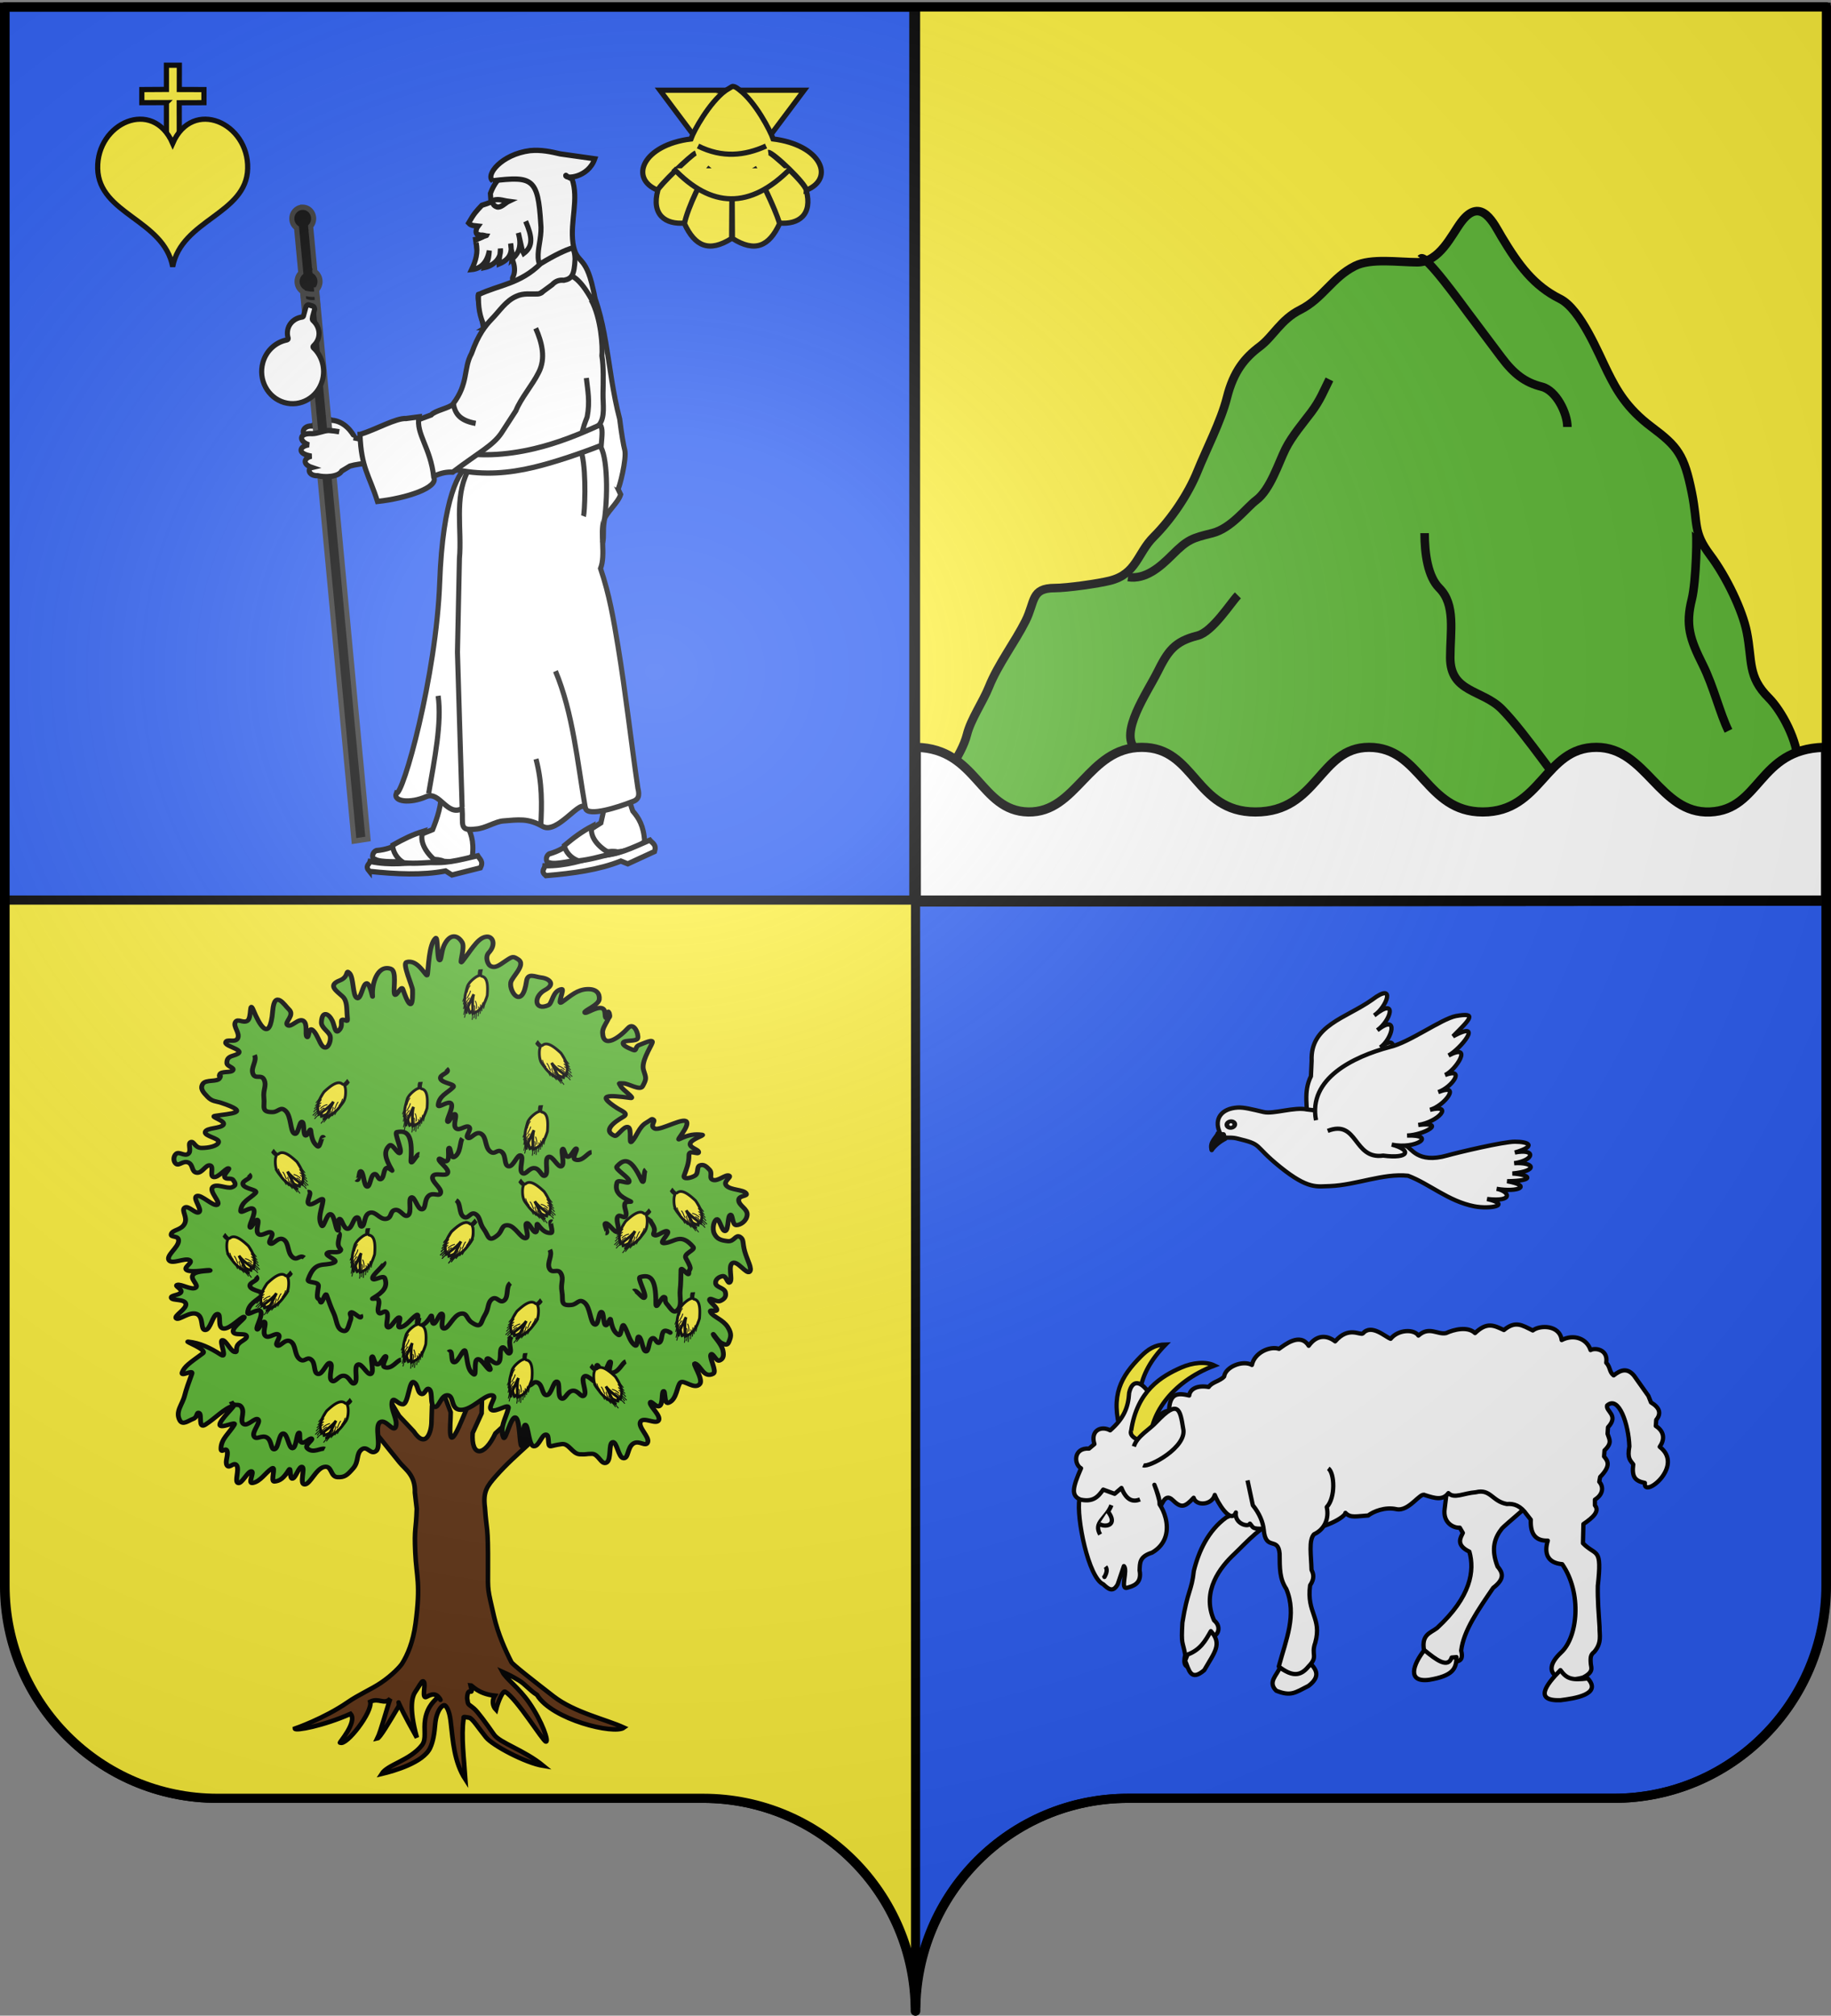
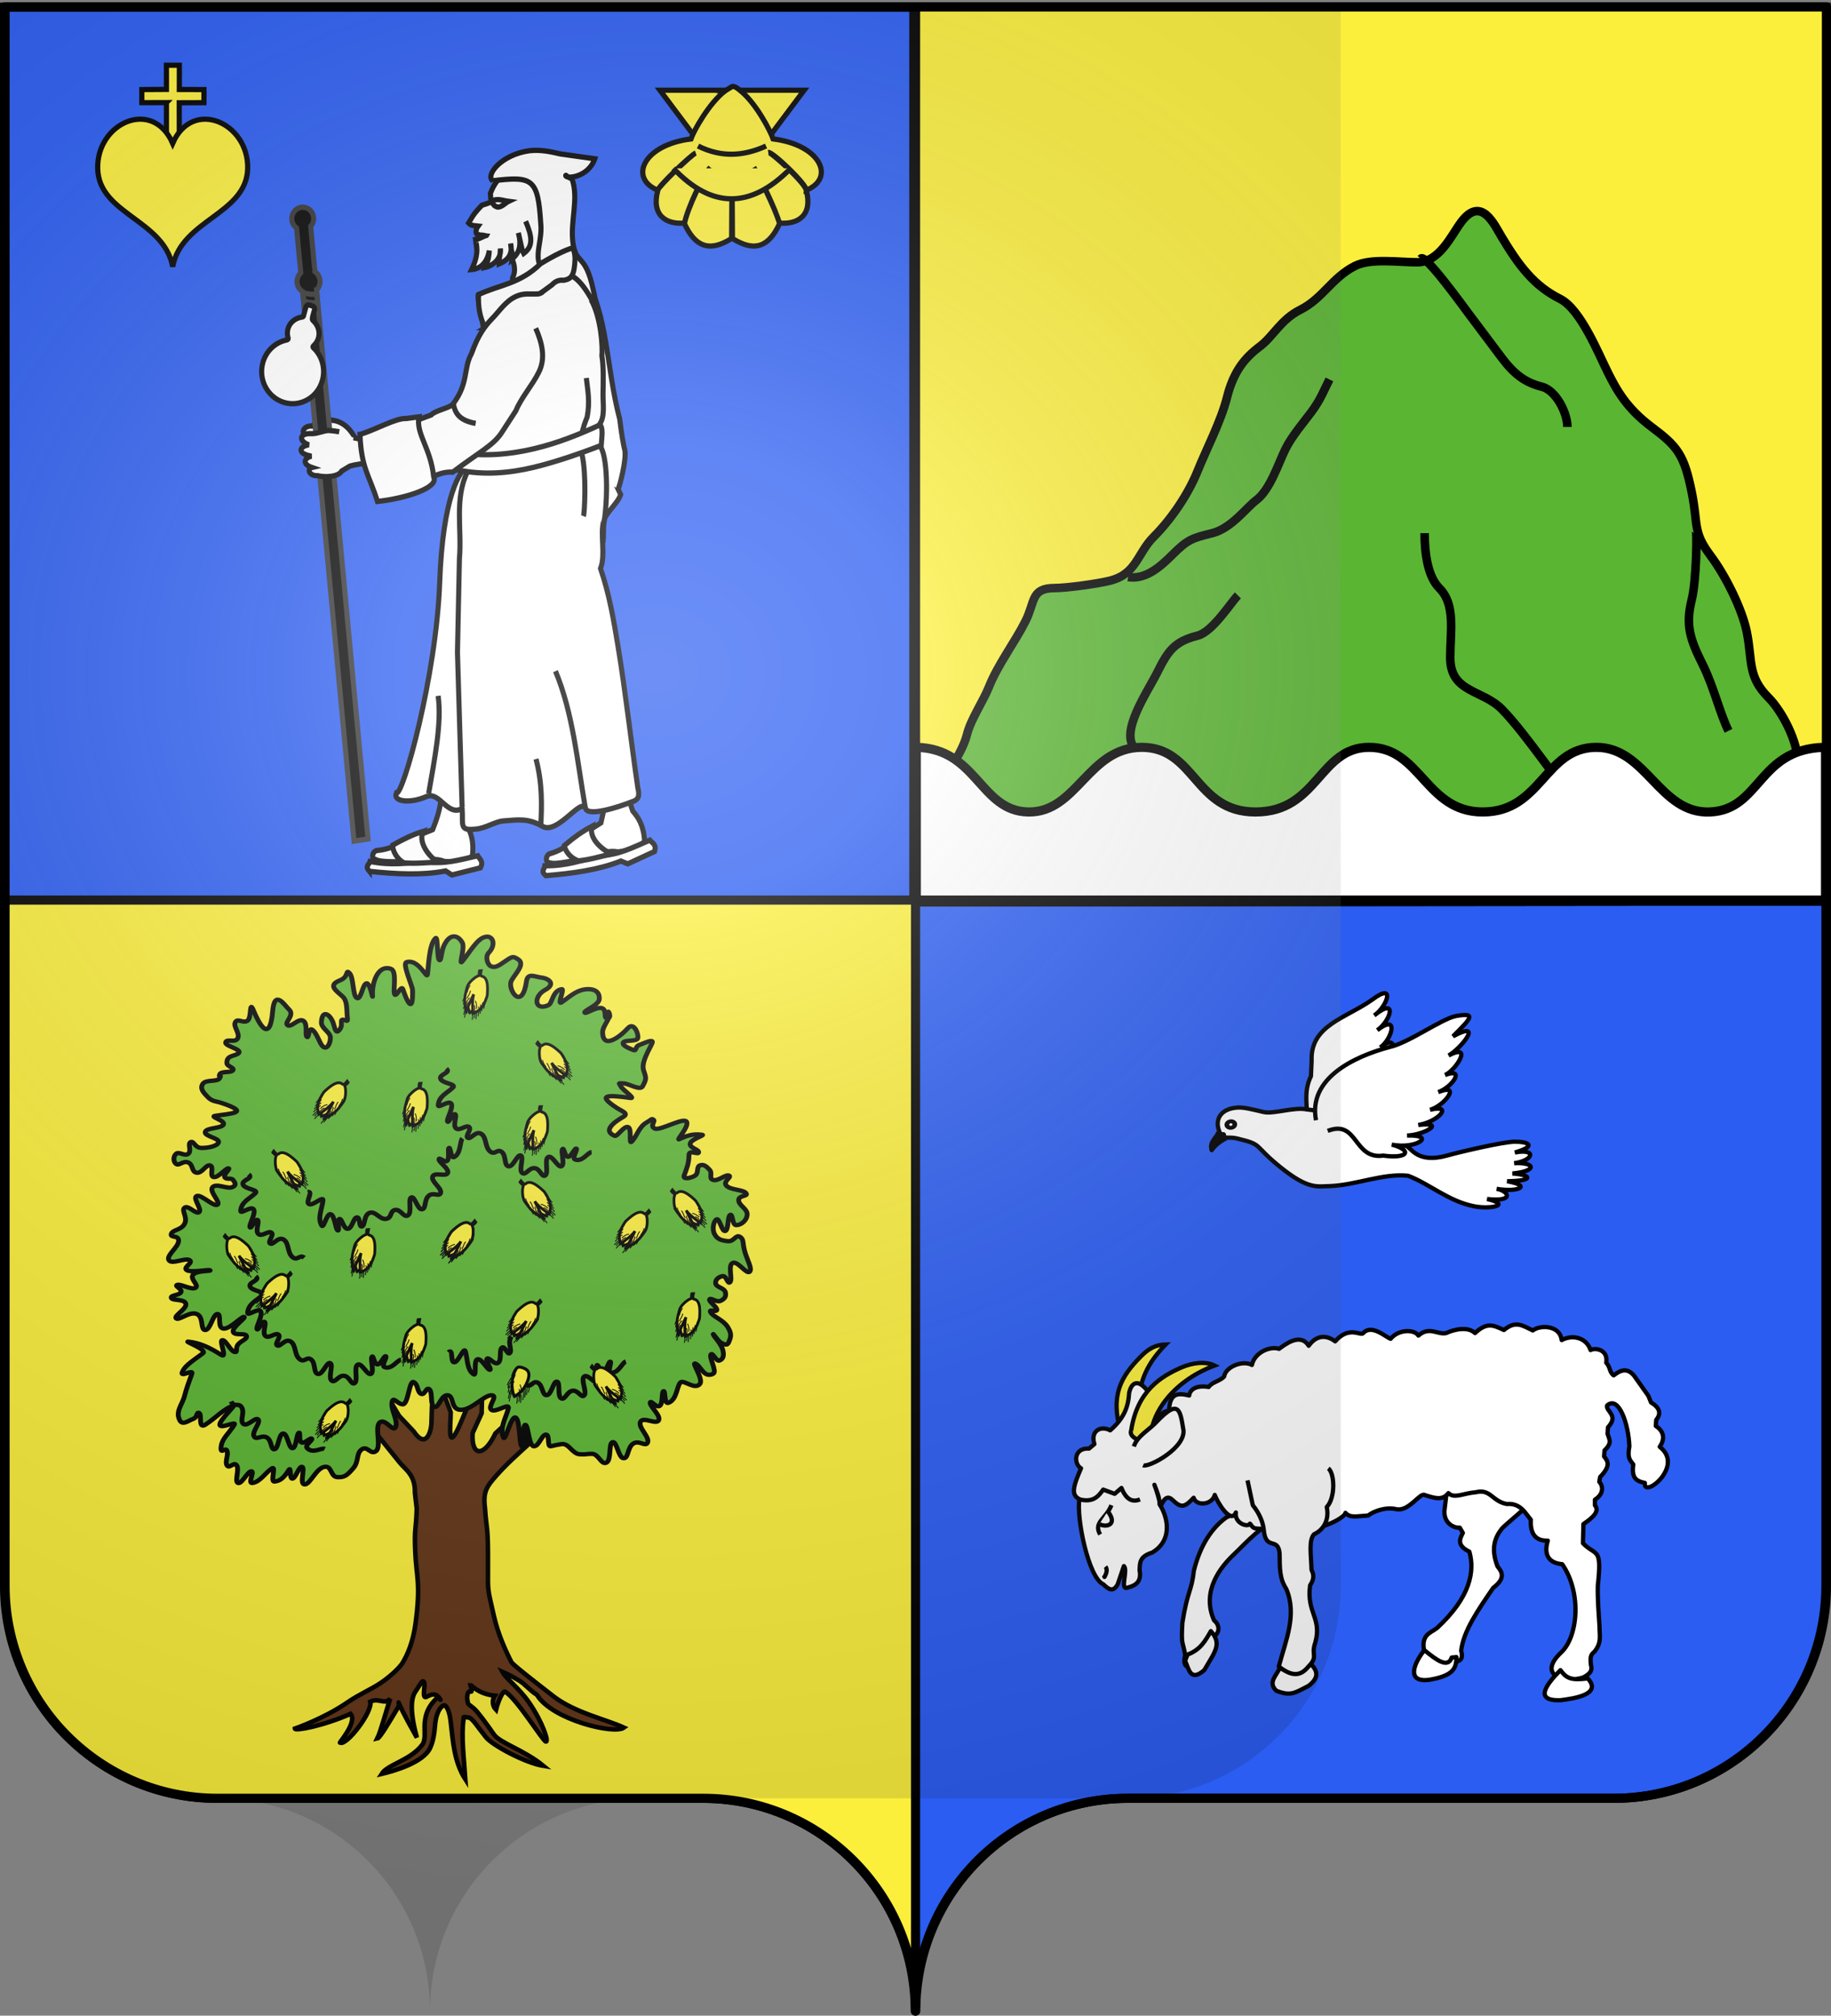
<svg xmlns="http://www.w3.org/2000/svg" xmlns:xlink="http://www.w3.org/1999/xlink" height="660.778" width="600.152" version="1.0">
  <rect width="100%" height="100%" fill="#808080" stroke="none" />
  <defs>
    <g id="c">
      <path transform="rotate(18 3.157 -.5)" d="M0 0v1h.5L0 0z" id="b" />
      <use height="540" width="810" transform="scale(-1 1)" xlink:href="#b" />
    </g>
    <g id="d">
      <use height="540" width="810" transform="rotate(72)" xlink:href="#c" />
      <use height="540" width="810" transform="rotate(144)" xlink:href="#c" />
    </g>
    <radialGradient xlink:href="#a" id="e" gradientUnits="userSpaceOnUse" gradientTransform="matrix(1.551 0 0 1.35 -227.894 -51.264)" cx="285.186" cy="200.448" fx="285.186" fy="200.448" r="300" />
    <linearGradient id="a">
      <stop style="stop-color:white;stop-opacity:.314" offset="0" />
      <stop offset=".19" style="stop-color:white;stop-opacity:.251" />
      <stop style="stop-color:#6b6b6b;stop-opacity:.125" offset=".6" />
      <stop style="stop-color:black;stop-opacity:.125" offset="1" />
    </linearGradient>
  </defs>
  <g style="opacity:1;display:inline">
    <path style="fill:#2b5df2;fill-opacity:1;fill-rule:nonzero;stroke:#000;stroke-width:3;stroke-linecap:round;stroke-linejoin:round;stroke-miterlimit:4;stroke-dasharray:none;stroke-dashoffset:0;stroke-opacity:1" d="M299.848 658.5c0-38.505 31.204-69.754 69.65-69.754h159.2c38.447 0 69.65-31.25 69.65-69.754V1.5h-597v517.492c0 38.504 31.204 69.754 69.65 69.754h159.2c38.447 0 69.65 31.25 69.65 69.753z" transform="translate(.151 .778)" />
    <path style="fill:#fcef3c;fill-opacity:1;fill-rule:evenodd;stroke:#000;stroke-width:3;stroke-linecap:butt;stroke-linejoin:miter;stroke-miterlimit:4;stroke-dasharray:none;stroke-opacity:1" d="M300.379 1.594h298.03v293.024l-298.03.3V1.594z" transform="translate(.151 .778)" />
    <path style="fill:#2b5df2;fill-opacity:1;fill-rule:evenodd;stroke:#000;stroke-width:3;stroke-linecap:butt;stroke-linejoin:miter;stroke-miterlimit:4;stroke-dasharray:none;stroke-opacity:1" d="M1.349 1.594h298.03v293.024l-298.03.3V1.594z" transform="translate(.151 .778)" />
    <path style="opacity:1;fill:#fcef3c;fill-opacity:1;fill-rule:nonzero;stroke:none;stroke-width:3;stroke-linecap:round;stroke-linejoin:round;stroke-miterlimit:4;stroke-dasharray:none;stroke-dashoffset:0;stroke-opacity:1;display:inline" d="M1.496 294.32 1.344 519c0 38.504 31.21 69.75 69.656 69.75h159.188c34.776 0 64.576 27.31 69.767 60.688V294.319H1.496z" transform="translate(.151 .778)" />
    <path style="opacity:.615;fill:#fcef3c;fill-opacity:.991;fill-rule:evenodd;stroke:#000;stroke-width:2.5;stroke-linecap:round;stroke-linejoin:round;stroke-miterlimit:4;stroke-dasharray:none;stroke-dashoffset:0;stroke-opacity:1" d="M-95.745 281.381v-4.679h0z" transform="translate(1482.643 -101.556)" />
    <path style="opacity:.615;fill:#fcef3c;fill-opacity:.991;fill-rule:evenodd;stroke:#000;stroke-width:2.5;stroke-linecap:round;stroke-linejoin:round;stroke-miterlimit:4;stroke-dasharray:none;stroke-dashoffset:0;stroke-opacity:1" d="M-95.745 281.381v-4.679h0z" transform="translate(1531.54 61.177)" />
    <path style="fill:#fcef3c;fill-opacity:1;fill-rule:evenodd;stroke:none;stroke-width:3;stroke-linecap:butt;stroke-linejoin:miter;stroke-miterlimit:4;stroke-dasharray:none;stroke-opacity:1" d="M300.182 1.594h298.03v293.024l-298.03.3V1.594z" transform="translate(.151 .778)" />
    <path style="fill:#5ab532;fill-rule:evenodd;stroke:#000;stroke-width:2.8;stroke-linecap:butt;stroke-linejoin:miter;stroke-miterlimit:4;stroke-dasharray:none;stroke-opacity:1" d="M308.4 256.8c-.362-1.696 6.608-9.631 8.4-16.8 1.248-4.991 5.244-10.71 7.2-15.6 2.976-7.44 8.54-14.678 12-21.6 3.214-6.428 1.674-10.8 9.6-10.8 3.977 0 14.228-1.457 18-2.4 8.85-2.213 8.98-8.98 14.4-14.4 5.708-5.708 11.331-13.928 14.4-21.6 2.626-6.564 7.704-16.414 9.6-24 2.162-8.648 5.856-13.092 10.8-16.8 4.344-3.258 6.875-8.837 13.2-12 7.433-3.717 10.473-10.636 18-14.4 5.184-2.592 14.29-1.2 20.4-1.2 7.323 0 11.175-8.9 14.4-13.2 6.583-8.778 10.868.913 13.2 4.8 5.703 9.505 10.593 16.096 19.2 20.4 6.739 3.37 12.62 18.039 15.6 24 2.936 5.871 6.16 11.82 14.4 18 8.526 6.395 10.692 9.058 13.2 21.6 2.086 10.43.262 12.75 6 20.4 5.391 7.188 10.59 18.148 12 25.2 1.917 9.587.155 14.555 7.2 21.6 4.194 4.194 9.6 14.14 9.6 21.6 0 6.563 1.2 12.254 1.2 19.2 0 6.61-21.03 3.6-27.6 3.6H339.6c-9.141 0-21.525.255-28.8-1.2-4.772-.954-1.446-9.628-2.4-14.4z" transform="translate(.151 .778)" />
    <path style="fill:none;fill-rule:evenodd;stroke:#000;stroke-width:2.8;stroke-linecap:butt;stroke-linejoin:miter;stroke-miterlimit:4;stroke-dasharray:none;stroke-opacity:1" d="M369.6 188.4c5.656.884 10.417-3.217 14.4-7.2 5.2-5.2 6.581-5.545 13.2-7.2 6.256-1.564 11.172-8.379 14.4-10.8 4.64-3.48 7.316-12.232 9.6-16.8 2.123-4.247 5.846-8.595 8.4-12 2.993-3.99 4.174-7.147 6-10.8m30-39.6c1.301-1.735 13.426 15.1 15.6 18l10.8 14.4c3.98 5.306 7.61 8.202 13.2 9.6 4.745 1.186 8.4 8.685 8.4 13.2m42 33.6c.673.168.2 17.202-1.2 22.8-2.144 8.578-.673 13.053 3.6 21.6 3.478 6.956 5.684 16.168 8.4 21.6M510 253.2c3.576 7.153-9.79-13.39-18-21.6-6.353-6.353-16.8-5.301-16.8-16.8 0-8.637 1.842-17.358-3.6-22.8-3.735-3.735-4.8-11.234-4.8-18M372 244.8c-5.367-5.367 3.806-18.412 7.2-25.2 3.446-6.892 5.524-10.081 13.2-12 4.896-1.224 11.04-11.04 13.2-13.2" transform="translate(.151 .778)" />
    <path style="opacity:1;fill:#fff;fill-opacity:1;fill-rule:evenodd;stroke:#000;stroke-width:3;stroke-linecap:butt;stroke-linejoin:miter;stroke-miterlimit:4;stroke-dasharray:none;stroke-opacity:1;display:inline" d="M300.188 244.219v50.687l298.03-.281v-50.313l-.624-.093c-21.583.626-20.61 20.481-37.25 21.187-16.636.706-20.817-21.187-37.25-21.187-17.018 0-17.895 21.187-37.25 21.187-18.77 0-20.233-21.187-37.25-21.187-16.434 0-16.727 21.187-37.25 21.187-19.94 0-19.648-21.187-37.25-21.187-17.612 0-21.247 21.512-37.25 21.187-15.827-.321-16.767-20.809-36.656-21.187z" transform="translate(.151 .778)" />
    <path transform="translate(2144.355 -68.153)" d="M-95.745 281.381v-4.679h0z" style="opacity:.615;fill:#fcef3c;fill-opacity:.991;fill-rule:evenodd;stroke:#000;stroke-width:2.5;stroke-linecap:round;stroke-linejoin:round;stroke-miterlimit:4;stroke-dasharray:none;stroke-dashoffset:0;stroke-opacity:1" />
    <path transform="translate(2193.252 94.58)" d="M-95.745 281.381v-4.679h0z" style="opacity:.615;fill:#fcef3c;fill-opacity:.991;fill-rule:evenodd;stroke:#000;stroke-width:2.5;stroke-linecap:round;stroke-linejoin:round;stroke-miterlimit:4;stroke-dasharray:none;stroke-dashoffset:0;stroke-opacity:1" />
    <g style="stroke:#000;stroke-width:.837;stroke-miterlimit:4;stroke-dasharray:none;stroke-opacity:1">
      <g style="stroke:#000;stroke-width:.837;stroke-miterlimit:4;stroke-dasharray:none;stroke-opacity:1">
        <path d="M129.727 358.642c-.37-1.924-5.43 2.672-5.431 2.605-1.407 4.227-4.305 8.263-7.87 10.284-3.228 2.967-4.6 7.248-5.077 11.133.046 4.038-.782 3.917-1.033 10.33.27 4.55.447 3.444 1.29 6.226-.221 1.867.306 2.58 1.581 2.137 1.469-1.438 1.83-2.734 2.471-6.075 1.971-.071 2.525-2.345.766-3.436-3.221-5.435.092-10.62 2.37-13.337 2-2.384 5.23-7.165 7.658-6.958.65 1.88 2.079 1.462 3.314.572.24-.173 6.393-4.64 6.611-4.836" style="fill:#fff;fill-opacity:1;fill-rule:evenodd;stroke:#000;stroke-width:.837;stroke-linecap:butt;stroke-linejoin:round;stroke-miterlimit:4;stroke-dasharray:none;stroke-opacity:1" transform="matrix(1.661 .197 -.197 1.661 281.75 -142.6)" />
        <path style="fill:#fff;fill-opacity:1;fill-rule:evenodd;stroke:#000;stroke-width:.837;stroke-linecap:butt;stroke-linejoin:round;stroke-miterlimit:4;stroke-dasharray:none;stroke-opacity:1" d="M116.048 394.016c2.553 2.245 1.229 3.97-.388 7.754-2.423 2.62-2.99.206-3.932-1.403l.322-1.245c2.376-1.228 3.136-3.05 3.998-5.106z" transform="matrix(1.661 .197 -.197 1.661 281.75 -142.6)" />
      </g>
      <path style="fill:#fcef3c;fill-rule:evenodd;stroke:#000;stroke-width:.837;stroke-linecap:butt;stroke-linejoin:miter;stroke-miterlimit:4;stroke-dasharray:none;stroke-opacity:1" d="M101.422 360.553c-2.138-7.263.068-10.918 3.897-14.8 1.414-1.435 2.785-2.332 4.893-2.374-5.97 6.062-6.002 11.68-4.082 18.067-2.655.448-4.637.152-4.708-.893z" transform="matrix(1.673 0 0 1.673 197.703 -133.734)" />
      <g style="stroke:#000;stroke-width:.837;stroke-miterlimit:4;stroke-dasharray:none;stroke-opacity:1">
        <path d="M167.09 368.387c-.154.437-.891 6.78-.946 7.153-.416 2.825 1.798 3.851 2.959 3.742l.598 1.025c-.355.834-1.53 2.325 1.282 3.674 1.048 3.754.318 8.802-6.323 14.952-1.345 1.061-3.404 1.279-2.392 5.126 2.303 2.496 3.663 3.594 4.375 1.71 1.497-.416 3.414.257 2.734-2.393.453-3.894 3.314-7.955 6.27-12.303 2.395-1.818 1.83-3.043.854-4.187-1.396-3.623-.473-5.745.88-7.462.351-.447 6.99-6.064 7.367-6.476" style="fill:#fff;fill-opacity:1;fill-rule:evenodd;stroke:#000;stroke-width:.837;stroke-linecap:butt;stroke-linejoin:round;stroke-miterlimit:4;stroke-dasharray:none;stroke-opacity:1" transform="matrix(1.673 0 0 1.673 195.569 -133.734)" />
        <path style="fill:#fff;fill-opacity:1;fill-rule:evenodd;stroke:#000;stroke-width:.837;stroke-linecap:butt;stroke-linejoin:round;stroke-miterlimit:4;stroke-dasharray:none;stroke-opacity:1" d="M162.162 403.276c-2.202 2.779-3.492 6.383.943 5.818 4.58-.772 5.35-2.127 5.347-4.451l-.94.085c-.74 2.216-3.072.416-5.35-1.452z" transform="matrix(1.673 0 0 1.673 195.569 -133.734)" />
      </g>
      <path style="fill:#fff;fill-opacity:1;fill-rule:evenodd;stroke:#000;stroke-width:.837;stroke-linecap:butt;stroke-linejoin:round;stroke-miterlimit:4;stroke-dasharray:none;stroke-opacity:1" d="M145.425 376.382c-.023.76-4.074 3.31-9.105 3.421-2.676 2.158-5.227 1.064-6.512-.337-2.859.145-2.404-.262-3.094-.978-.3.8-3.087-.001-2.752-2.182-1.037 2.45-3.738-2.253-4.137-3.443-.54 2.015-3.667 2.24-4.137.556-1.721 1.863-2.431 2.102-4.136.432s-2.232 1.933-2.424.916c-.192-1.017-.62-2.57-1.133-3.887.489 1.25 1.036 2.536 1.019 3.843.456.666.908 1.61 1.175 2.666.573 2.27.291 5.066-2.639 6.78-2.54.794-2.378 2.038-2.452 3.49.517 2.64-1.406 3.103-2.382 3.377-1.566.54.17-3.432-.7-4.225l-1.21 3.568c-.95 1.722-1.89.872-2.828-.012-2.923-1.254-5.296-13.108-4.675-16.662-1.538-.829-1.412-2.11.322-6.062-1.43-.77-1.517-4.059 1.567-3.857l1.055-.886c-.842-2.649 1.32-3.665 3.085-2.687 2.635-2.307 3.55-4.427 3.719-7.37.61-2.658 2.374-2.532 4.302.683 1.397 2.493.652 2.783-.35 5.144-.085.705 2.908-2.81 3.851-2.166.112-3.656 1.715-3.648 3.965-3.12.135-1.25 1.544-2.072 3.815-1.667.675-.999 2.233-1.143 3.035-2.066.233-1.851 3.6-3.255 5.436-2.252.486-2.393 3.496-3.762 5.311-3.158 1.04-.722 4.134-3.304 5.811-.598 1.493-2.09 3.425-2.206 5.186-.866 2.662-3.073 4.91-1.111 5.436-1.56 1.677-1.95 4.424.725 5.436 1.055 1.502-1.857 4.62-1.92 5.436-.63 2.135-1.905 3.78-.112 5.436-.489 1.528-.71 4.235-1.367 5.659 0 2.35-2.23 3.672-1.52 5.658-.598 2.28-1.871 3.504-.966 5.659.085 1.353-1.082 5.295-1.127 5.659 1.88 2.41-1.242 4.962-.261 5.658 1.965.817-.492 3.49-.199 3.076 2.478.836.872.562 1.814 1.452 2.478 1.339-1.058 2.677-1.568 4.016.085l2.787 3.93.513 1.282c1.708 1.025 2.05 2.164 1.025 3.417l-.086 1.196c1.773 1.156 1.723 2.704.77 4.087 4.986 3.834-3.367 10.306-2.905 7.075-1.938-.394-2.595-1.15-2.284-3.633-.609-.835-1.196-1.172-.76-3.52-.145-4.345-2.073-10.052-4.357-8.024-.304 1.168 2.376 1.908.17 4.272l-.085 1.281c.327 1.078.986 1.75-.598 3.247l-.085 1.196c.738.88 1.392 1.798-.77 4.016l-.17.94c.826.91.854 2.42-.855 3.503v1.11c.926 1.134-.241 2.314-2.253 3.674l-.086 3.76c2.617 2.676 3.761.57 2.905 8.372-.051 2.8.18 5.46.342 8.032-.027 1.578.489 3.079-1.025 4.87-.616.505-.835.865-.684 2.392.092.77.572 1.584-1.538 2.648-4.065 1.186-8.83-.583-4.325-4.87 3.34-3.028 4.15-11.72.257-17.344-2.926-.246-3.584-2.18-2.82-4.613-2.132.063-3.473-.982-3.332-4.101l-.769-.983c-1.215-1.742-2.487-2.214-3.93-2.093-2.89-.52-3.188-3.033-6.066-2.307-2.448.186-4.244 1.326-5.383.167-1.123 1.499-2.638 1.011-4.614.39-.916-.624-3.105 3.307-5.592 2.758-2.195-.485-4.492.453-5.51 1.242-2.27.124-3.468.548-4.456-.513z" transform="matrix(1.673 0 0 1.673 197.703 -133.734)" />
      <g style="stroke:#000;stroke-width:.837;stroke-miterlimit:4;stroke-dasharray:none;stroke-opacity:1">
        <path d="M132.36 407.498c-.636 1.427-2.647 2.604-1.026 4.442 2.763 1.356 3.616.684 6.379-.465 2.448-1.591 1.838-2.992.683-4.358-3.542 2.448-3.912 1.708-6.036.38z" style="fill:#fff;fill-opacity:1;fill-rule:evenodd;stroke:#000;stroke-width:.837;stroke-linecap:butt;stroke-linejoin:round;stroke-miterlimit:4;stroke-dasharray:none;stroke-opacity:1" transform="matrix(1.668 -.13 .13 1.668 145.717 -115.781)" />
        <path style="fill:#fff;fill-opacity:1;fill-rule:evenodd;stroke:#000;stroke-width:.837;stroke-linecap:butt;stroke-linejoin:round;stroke-miterlimit:4;stroke-dasharray:none;stroke-opacity:1" d="m128.916 370.403.655 4.94c1.172 1.706 1.73 3.462 1.763 4.94.035 4.298 2.699 1.476 2.734 4.915-.2 2.962-.39 4.89.77 7.006 1.72 5.205-.812 9.862-2.65 15.037 2.339 2.113 3.99 2.339 5.766.491 2.208-1.921.629-2.167 1.727-4.592 1.724-4.772-1.29-5.883-.139-11.278.997-1.262.853-2.173.513-2.99.16-2.769-.147-5.824 1.025-6.92 2.183-.811 3.227-2.875 2.905-5.127 1.884-1.698 2.068-6.519.89-7.536" transform="matrix(1.668 -.13 .13 1.668 145.717 -115.781)" />
      </g>
      <path d="M103.44 360.286c1.178-7.897 5.951-10.669 9.794-12.372 2.26-1.002 4.865-1.242 6.553-.405-8.567 3.212-13.094 10.096-12.489 15.472-2.792-.764-4.26-1.644-3.858-2.695z" style="fill:#fcef3c;fill-rule:evenodd;stroke:#000;stroke-width:.837;stroke-linecap:butt;stroke-linejoin:miter;stroke-miterlimit:4;stroke-dasharray:none;stroke-opacity:1" transform="matrix(1.673 0 0 1.673 197.703 -133.734)" />
      <path style="fill:#fff;fill-opacity:1;fill-rule:evenodd;stroke:#000;stroke-width:.837;stroke-linecap:butt;stroke-linejoin:round;stroke-miterlimit:4;stroke-dasharray:none;stroke-opacity:1" d="M99.574 374.872c-1.034 2.674-3.595 3.35-2.208 5.742M105.78 367.054c1.116.51 8.746-3.583 7.85-7.213-.594-3.685-.926-5.791-5.148-1.352-1.467 1.63-3.815 2.768-4.515 4.878M93.177 373.697c2.804.756 3.825-.528 4.79-1.876l2.244.827 1.334-1.147c.993 2.46 2.257 2.793 3.632 2.25" transform="matrix(1.673 0 0 1.673 197.703 -133.734)" />
      <path style="fill:#fff;fill-opacity:1;fill-rule:evenodd;stroke:#000;stroke-width:.837;stroke-linecap:butt;stroke-linejoin:round;stroke-miterlimit:4;stroke-dasharray:none;stroke-opacity:1" d="M97.214 378.555c1.197.764 3.75.244 1.646-2.49M98.41 386.918c.37.473.31 1.144-.198 2.021l-.072-.3" transform="matrix(1.673 0 0 1.673 197.703 -133.734)" />
      <path d="M187.549 407.197c-2.924 2.94-5.155 6.073 0 5.895 2.695-.341 8.236-1.128 5.35-4.272-3.23.412-4.168.014-5.35-1.623z" style="fill:#fff;fill-opacity:1;fill-rule:evenodd;stroke:#000;stroke-width:.837;stroke-linecap:butt;stroke-linejoin:round;stroke-miterlimit:4;stroke-dasharray:none;stroke-opacity:1;display:inline" transform="matrix(1.673 0 0 1.673 197.703 -133.734)" />
    </g>
    <g style="stroke:#000;stroke-width:1.4;stroke-miterlimit:4;stroke-dasharray:none;stroke-opacity:1">
      <path style="fill:#fff;fill-opacity:1;fill-rule:evenodd;stroke:#000;stroke-width:1.4;stroke-linecap:butt;stroke-linejoin:miter;stroke-miterlimit:4;stroke-dasharray:none;stroke-opacity:1" d="M433.95 367.62c.218-5.432-1.377-10.366 1.223-15.587l.229-5.041c-.51-11.67 11.282-13.957 19.844-20.044 8.015-6.07 4.68 2.55.697 5.135 7.747-6.265 5.404 1.772.989 4.857 7.254-5.672 4.795 3.051.967 5.648 6.247-4.961 4.683 3.072.459 5.036 6.268-1.619.25 5.179-1.75 6.118 6.211-2.645 2.143 3.982-2.595 4.943 6.16-1.913 1.062 6.144-5.226 5.473l-6.159 1.176-6.234 5.37" transform="translate(-5.483 .778)" />
      <g style="stroke:#000;stroke-width:1.4;stroke-miterlimit:4;stroke-dasharray:none;stroke-opacity:1">
        <path style="fill:#fff;fill-opacity:1;fill-rule:evenodd;stroke:#000;stroke-width:1.4;stroke-linecap:butt;stroke-linejoin:miter;stroke-miterlimit:4;stroke-dasharray:none;stroke-opacity:1" d="M461.046 375.424c.708.647 1.46 1.199 6.322 6.89 1.565.786 2.557 6.442 12.762 5.378 3.685-.385 18.856-1.288 22.592-.633 4.508.79 6.903 2.635-.632 3.493 7.104-.154 5.994 3.595-.81 3.42 6.682.74 7.402 3.88-1.147 3.217 5.885 1.417 7.002 3.695-2.149 2.198 7.88 2.888 3.043 4.306-3.83 1.853 3.865 1.391 5.145 5.363-3.643 2.75 7.77 3.358.514 3.567-4.513 1.654-8.094-3.08-13.321-9.881-19.69-13.62-8.005-2.263-17.206.083-25.785-1.071-4.189-.655-7.169-.018-15.007-8.979-7.84-8.961-3.93-8.027-12.593-11.759-1.546-.666-5.238-1.04-5.369-1.102.12-.744.468-1.451.328-2.097-.912-4.21 1.832-7.244 7.257-6.642 1.982.22 4.464 1.355 8.138 2.919 3.087 1.314 10.156 0 14.135 1.619 7.827 2.444 17.491 4.1 23.634 10.512z" transform="rotate(-9.92 425.962 416.312)" />
        <path d="m409.094 368.273.262 1.504c-1.862.568-3.711 1.617-4.986 2.85 1.017-2.37 2.844-3.32 4.724-4.354z" style="fill:#e20909;fill-opacity:1;fill-rule:evenodd;stroke:#000;stroke-width:1.4;stroke-linecap:round;stroke-linejoin:round;stroke-miterlimit:4;stroke-dasharray:none;stroke-opacity:1" transform="rotate(-9.92 425.962 416.312)" />
        <path transform="matrix(-.156 .062 .068 .126 472.186 302.181)" d="M559.801 255.862a7.587 7.587 0 1 1-15.174 0 7.587 7.587 0 1 1 15.174 0z" style="fill:#fff;fill-opacity:1;stroke:#000;stroke-width:9.073;stroke-linejoin:miter;stroke-miterlimit:4;stroke-dasharray:none;stroke-opacity:1" />
        <path d="m407.27 367.577 1.824.696c-1.88 1.034-3.707 1.984-4.724 4.354-.456-2.69 2.348-3.846 2.9-5.05z" style="fill:#e20909;fill-opacity:1;fill-rule:evenodd;stroke:#000;stroke-width:1.4;stroke-linecap:round;stroke-linejoin:round;stroke-miterlimit:4;stroke-dasharray:none;stroke-opacity:1" transform="rotate(-9.92 425.962 416.312)" />
      </g>
      <path d="M436.838 366.457c-2.661-13.703 12.367-20.828 24.033-23.97 6.53-1.45 16.978-9.227 21.839-10.188 7.031-1.244 4.741.912-.978 6.661 10.426-5.632 2.46 4.173-1.46 6.281 8.278-4.301 2.343 4.922-1.15 6.4 6.766-2.538 2.455 3.944-2.219 5.597 7.763-3.106 2.083 4.494-2.7 5.804 7.887-1.94 2.751 3.974-3.857 4.969 9.509-1.104 1.903 3.29-3.68 3.47 9.879-.311 3.038 4.643-5.01 2.96 6.678 1.759 5.725 4.752-2.79 3.615-9.857 1.381-8.236-12.013-18.21-8.098" style="fill:#fff;fill-opacity:1;fill-rule:evenodd;stroke:#000;stroke-width:1.4;stroke-linecap:butt;stroke-linejoin:miter;stroke-miterlimit:4;stroke-dasharray:none;stroke-opacity:1" transform="translate(-5.483 .778)" />
    </g>
    <g style="stroke:#000;stroke-width:1.7;stroke-miterlimit:4;stroke-dasharray:none;stroke-opacity:1">
      <g style="fill:#fcef3c;stroke:#000;stroke-width:4.92;stroke-miterlimit:4;stroke-dasharray:none;stroke-opacity:1">
        <path d="m210.616 124.75 68.307 91.255 68.336-91.255H210.616z" style="fill:#fcef3c;fill-opacity:1;fill-rule:evenodd;stroke:#000;stroke-width:4.92;stroke-linecap:butt;stroke-linejoin:miter;stroke-miterlimit:4;stroke-dasharray:none;stroke-opacity:1" transform="matrix(.346 0 0 .346 143.429 -13.592)" />
        <path d="M272.563 125.219c-15.366 11.694-29.83 37.842-32.563 45.719-45.389 5.631-59.01 37.373-31.438 48.562.654-3.537 32.285-34.076 35.979-35.224-4.404 1.629-36.045 32.033-35.885 35.286-6.33 23.265 7.295 32.616 25.281 31.063 2.902-14.41 17.519-45.172 24.41-52.795-6.737 8.182-21.648 38.577-24.472 53.357 9.937 21.524 23.263 27.56 44.688 14.032l.375-61.99.375 61.99c21.424 13.529 34.72 7.492 44.656-14.031-3.592-13.246-18.418-43.748-24.441-53.358 4.754 7.79 19.223 36.778 24.41 52.795 17.986 1.553 31.612-7.798 25.28-31.063-1.023-6.998-33.297-36.399-35.915-35.905 4.198-.46 36.344 30.2 36.01 35.843 27.572-11.189 13.95-42.931-31.438-48.563-2.734-7.876-16.64-34.858-32.007-46.552 0 0-4.642-4.098-6.93-3.041l-6.375 3.875z" style="fill:#fcef3c;fill-opacity:1;fill-rule:evenodd;stroke:#000;stroke-width:4.92;stroke-linecap:butt;stroke-linejoin:miter;stroke-miterlimit:4;stroke-dasharray:none;stroke-opacity:1" transform="matrix(.346 0 0 .346 143.429 -13.592)" />
        <path d="M246.705 177.634c23.134 11.518 44.287 9.172 64.465 0M223.364 198.752c35.567 37.691 72.616 39.346 111.147 0" style="fill:#fcef3c;fill-rule:evenodd;stroke:#000;stroke-width:4.92;stroke-linecap:butt;stroke-linejoin:miter;stroke-miterlimit:4;stroke-dasharray:none;stroke-opacity:1" transform="matrix(.346 0 0 .346 143.429 -13.592)" />
      </g>
      <g style="fill:#fcef3c;stroke:#000;stroke-width:5.644;stroke-miterlimit:4;stroke-dasharray:none;stroke-opacity:1">
        <g style="opacity:1;fill:#fcef3c;stroke:#000;stroke-width:5.644;stroke-miterlimit:4;stroke-dasharray:none;stroke-opacity:1;display:inline">
          <g style="stroke:#000;stroke-width:7.294;stroke-miterlimit:4;stroke-dasharray:none;stroke-opacity:1">
            <g style="opacity:1;fill:#fcef3c;stroke:#000;stroke-width:11.499;stroke-miterlimit:4;stroke-dasharray:none;stroke-opacity:1;display:inline">
              <path d="m285.712 287.965-.02 129.847h28.616l-.237-129.528 54.722-.166v-29.003l-54.562-.183.077-53.772h-28.616l.02 53.612-54.505.343v29.003l54.505-.153z" style="fill:#fcef3c;fill-opacity:1;stroke:#000;stroke-width:11.499;stroke-miterlimit:4;stroke-dasharray:none;stroke-opacity:1" transform="translate(12.267 -8.982) scale(.148)" />
            </g>
            <path d="M300.481 400.668c12.416-66.368 103.92-73.763 105.496-138.081 1.575-64.275-77.356-99.814-105.496-35.48-28.14-64.334-107.07-28.795-105.495 35.48 1.576 64.318 93.08 71.713 105.495 138.08z" style="fill:#fcef3c;fill-opacity:1;stroke:#000;stroke-width:7.294;stroke-miterlimit:4;stroke-dasharray:none;stroke-opacity:1" transform="matrix(.233 0 0 .233 -13.412 -5.925)" />
          </g>
        </g>
      </g>
    </g>
    <path style="fill:#fcef3c;stroke:#000;stroke-width:1;stroke-miterlimit:4;stroke-dasharray:none;stroke-opacity:1" d="M92.51 384.292c-1.794-2.757-1.605-3.269-.216-4.172 1.388-.903 2.823-1.326 4.497 1.505 1.557 2.634 1.513 4.977 1.187 6.438-1.47-.262-3.712-1.553-5.468-3.77z" transform="translate(.151 .778)" />
    <path style="fill:#fcef3c;stroke:#000;stroke-width:1;stroke-miterlimit:4;stroke-dasharray:none;stroke-opacity:1" d="M92.51 384.292c-1.794-2.757-1.605-3.269-.216-4.172 1.388-.903 2.823-1.326 4.497 1.505 1.557 2.634 1.513 4.977 1.187 6.438-1.47-.262-3.712-1.553-5.468-3.77z" transform="translate(.151 .778)" />
    <g style="stroke:#000;stroke-width:2.213;stroke-miterlimit:4;stroke-dasharray:none;stroke-opacity:1">
      <path style="fill:#42110f;fill-opacity:.833;fill-rule:evenodd;stroke:#000;stroke-width:2.213;stroke-linecap:butt;stroke-linejoin:miter;stroke-miterlimit:4;stroke-dasharray:none;stroke-opacity:1" d="m246.205 305.368-4.866 19.195 11.92 14.805c2.763 3.476 7.794 6.162 7.498 14.714l.897 7.794c-.335 10.973-1.253 8.866-.712 21.06.54 12.192 2.736 14.866.143 34.414-1.199 9.035-3.92 15.281-6.498 19.386-.84 1.338-4.632 5.509-10.226 9.296-4.633 3.138-10.629 5.639-16.09 9.41-11.482 7.93-25.527 12.75-25.527 12.75.072 1.231 13.738-1.29 26.909-7.142 3.6 3.94-6.242 14.79-5.028 13.885 2.873 1.903 15.89-14.907 14.531-19.743 4.262-2.086 6.746 1.69 9.7-1.441-1.571 4.38-4.58 15.842-6.287 19.257 1.212-.216 5.651-7.715 10.227-15.412 1.265-2.127-3.564-7.174 8.919 14.953-4.147-15.144-2.04-20.285-.772-22.122 1.505-2.18 3.064-5.14 3.634-5.135 1.968.015-.496 7.169 1.155 7.676.94.289 4.71-3.818 7.386 1.334.332.968-.858-2.858-1.94-.707-.375.744-4.293 3.371-5.438 10.042-.885 5.154.774 9.583-1.566 12.569-5.85 7.462-16.625 9.296-19.5 13.893 6.075-1.437 20.112-5.49 23.433-12.51 1.565-3.306 2.1-7.394 2.444-11.417.612-7.152 3.917-10.032 4.892-9.098 1.198 1.147 2.242 3.663 2.72 8.583.977 8.175 1.495 18.634 6.997 27.078-.614-9.352-2.133-21.192-.843-29.334.011-.87-.516-1.056 2.682-.493 1.54.27 4.39 4.843 8.16 9.511 3.129 3.875 18.993 12.38 27.724 13.785-9.378-7.716-21.042-11.045-23.883-15.14-3.846-5.546-7.896-11.033-9.586-12.495-3.14-2.715-2.864-1.316-3.398-5.095.35-6.776 3.31.314 1.65-6.25.752.009 3.521 4.161 11.697 5.032-1.36 2.224-1.191 4.968.628 6.843 1.03-4.295 3.468-9.757 4.524-8.663 5.502 3.241 18.18 23.877 19.571 24.026 1.511.161-1.573-9.37-8.09-18.822-5.005-7.26-11.128-11.47-12.915-14.885 3.002 1.352 4.01 1.773 8.004 4.154 3.003 1.79 4.984 4.61 8.708 6.978 7.282 12.04 37.38 19.249 42.026 15.825-8.795-4.026-23.924-7.283-34.036-15.121-9.92-7.69-19.787-15.398-20.377-16.558-3.005-5.908-6.487-13.659-8.396-22.041-3.159-13.865-2.98-11.722-2.924-23.562.103-21.838-.626-16.748-1.48-29.26-.972-7.648 1.126-10.274 5.278-15.035 5.352-6.052 10.252-10.304 15.237-14.893l-2.65-17.53-12.787 11.727c-5.42 11.571-11.776 11.42-11.007-.162l4.346-9.527.299-12.708-5.233 5.044-4.691 11.127c-7.522 18.002-5.296 1.78-5.321-3.962l-6.555-17.403-2.5 14.39-.227 7.378c.054 4.876-2.652 13.78-8.607 4.877l-7.036-7.474-6.947-11.65z" transform="matrix(.678 0 0 .678 -40.803 249.242)" />
      <g style="stroke:#000;stroke-width:2.106;stroke-miterlimit:4;stroke-dasharray:none;stroke-opacity:1">
        <path d="M270.975 311.39c-2.387 0-4.377-4.403-4.774-.705-.398 3.698 2.605 8.15 1.676 11.495-.928 3.346-4.377-4.05-6.896-2.113-2.52 1.937.71 11.572-1.677 13.86-2.387 2.29-3.846-2.817-6.366-.704-2.52 2.113-1.061 5.81-3.714 9.156-2.652 3.346-3.713 4.402-6.896 4.226-3.184-.176-2.255-5.81-5.836-4.93-3.581.88-6.101 8.452-8.488 8.452-2.388 0 .265-7.748-1.061-8.452-1.327-.704-2.786 5.282-4.244 5.635-1.46.352-.535-6.079-1.592-4.226-2.35 4.12-3.983 5.413-6.366 5.634-1.843.171.912-7.744-1.061-6.339-2.89 2.06-5.025 6.42-8.488 7.044-2.25.405 1.06-5.635-.53-5.635-1.592 0-4.245 6.339-5.837 5.635-1.591-.705.664-6.34-.53-8.452-1.194-2.113-3.183 1.76-4.244 0-1.061-1.761.663-4.93 0-7.043-.663-2.113-2.766 1.838-2.653-1.409.157-4.499 3.65-7.226 5.836-11.27 1.103-2.04-6.234 2.29-6.366 0-.133-2.288 7.36-9.675 5.835-9.155-4.135 1.41-7.645 5.962-12.201 9.156-3.225 2.26-1.327-4.93-2.653-5.635-1.326-.704-.53 1.937-2.652 2.818-2.123.88-4.587 3.265-5.836.704-2.072-4.248 1.11-7.534 2.122-11.973.701-3.074 1.872-6.608 3.183-10.565.789-2.382-5.228 1.902-4.244-.705 1.098-2.91 2.873-4.183 9.019-9.156 2.195-1.776-8.353-5.857-6.367-5.634 5.06.568 9.519 2.918 14.324 6.339 3.002 2.136-.928-6.691.53-7.044 1.46-.352 3.582 5.107 5.306 5.635 1.724.528.265-1.585 1.591-3.522 1.327-1.936 4.245-2.64 3.714-4.225-.53-1.585-5.57.176-5.836-2.113-.265-2.29 5.836-6.691 4.775-7.044-1.061-.352-6.1 5.987-9.019 5.635-2.917-.352-.663-7.22-2.652-7.043-1.99.176-3.05 7.747-5.305 7.747s-.53-6.339-3.714-7.747c-3.183-1.409-7.825 3.345-9.019 2.113-1.193-1.233 4.775-4.578 4.244-7.043-.53-2.466-5.835-1.41-6.366-2.818-.53-1.408 3.581-1.232 4.244-2.817.664-1.585-3.183-2.993-1.591-3.522 1.591-.528 6.233 2.642 7.958 1.41 1.724-1.233-2.653-4.227-1.061-6.34 1.591-2.113 8.09-1.585 7.427-2.113-.663-.528-7.825 1.233-10.08 0-2.255-1.232 3.05-3.697 1.061-4.93-1.99-1.233-7.825 2.289-9.019 0-1.193-2.289 3.98-5.987 4.244-9.156.266-3.17-3.846-1.409-3.183-3.522.663-2.113 4.377-1.76 5.836-4.93 1.459-3.17-1.592-6.339 0-7.747 1.591-1.409 5.04 3.521 6.366 2.113 1.326-1.41-3.05-6.868-1.06-7.748 1.988-.88 7.294 5.282 9.018 4.226 1.724-1.057-3.714-6.339-2.122-8.452 1.591-2.113 6.233.88 8.488 0s1.326-2.289.53-3.521c-.795-1.233-3.183 0-3.713-1.41-.53-1.408 2.785-4.225 1.591-4.225-1.193 0-4.376 4.578-6.366 4.226-1.99-.352.265-5.106-1.591-5.635-1.857-.528-3.449 3.874-5.836 3.522-2.387-.352-1.459-3.874-3.714-4.93-2.254-1.057-3.978 1.76-5.305.704-1.326-1.056-1.326-3.698 0-4.93 1.327-1.233 3.714 1.408 5.305 0 1.592-1.409-.397-4.93 1.061-5.635 1.46-.704 1.725 2.818 4.775 2.818 3.05 0 7.03-.88 7.427-2.818.398-1.937-6.366-2.817-5.835-4.93.53-2.113 6.896-1.585 7.957-3.521 1.061-1.937-6.086-3.791-3.713-4.226 6.566-1.204 16.325-1.34 2.652-6.34-2.107-.77-3.846-.528-5.835-2.817-1.99-2.289-3.449-4.05-2.122-6.338 1.326-2.29 6.498-.705 7.427-2.818.928-2.113-.623.303-.093-1.634.53-1.937 5.04-.705 5.836-2.113.796-1.409-2.653-1.76-2.653-3.522 0-1.76.505-2.837 2.653-3.521 7.74-2.465-3.449-4.226-3.183-6.34.272-2.171 4.244.353 5.305-2.112 1.06-2.465-2.122-5.635-1.061-7.748 1.06-2.113 3.315.705 5.305-.704 1.99-1.409.637-10.355 2.652-4.93 2.25 6.05 7.168 16.61 8.401.156.803-10.7 5.343-2.495 6.984-.86 3.002 2.988-2.122 6.338-.53 7.747 1.591 1.409 4.774-3.522 6.896-2.113 2.123 1.409.664 6.691 1.592 7.748.928 1.056.663-4.226 2.122-3.522 1.459.704 2.788 4.27 3.714 6.339 2.745 6.135 5.209-1.13 4.244-3.522-.817-2.024-3.833-3.819-3.714-6.339.281-5.954 3.256-4.187 4.775-.704.906 2.079 1.223 6.307 2.652 4.93 2.639-2.542.183-5.741 2.215-5.408 1.77.29 1.99 1.937 1.592-2.818-.208-2.476.102-6.277-1.938-8.39-2.626-2.722-6.773-5.447-1.245-7.809 4.17-1.781 2.387-5.634 4.244-3.522 1.856 2.113 1.326 10.741 3.183 11.974 1.857 1.232 2.52-6.691 4.244-7.043 1.724-.352 2.9 9.102 2.652 5.634-.34-4.742 1.87-14.858 7.958-12.677 2.745.982 1.097 9.365 1.592 11.973.516 2.725 2.995-4.419 3.713-2.113 4.128 13.26 4.37 5.09 4.244.339-.048-1.814-4.579-12.695-2.652-13.382 4.723-1.685 8.403 6.73 9.018 6.339.333-.211.42-4.741 1.004-9.283.464-3.611 1.243-7.23 2.71-8.69 1.049-1.045.663 9.684 1.592 10.564.928.88.777-3.88 2.122-7.043 2.52-5.927 5.968-5.202 7.957-1.409 1.33 2.535-1.718 11.553 0 9.156 1.757-2.449 3.27-4.978 4.775-7.083 1.822-2.55 3.61-4.638 5.836-4.89 2.779-.315 4.301 3.83 1.011 7.721-1.828 2.164-.335 5.758.58 6.365 2.122 1.409 3.846-.162 6.897-2.452 3.05-2.289 3.23-2.142 5.305-.704 3.81 2.641-2.733 8.458-3.183 11.27-.731 4.562 5.07 13.338 6.897-.705.544-4.186 3.675-2.072 6.366-1.748 3.526.425 6.557 3.2 1.72 6.054-5.138 3.03-4.703 10.337 1.463 7.328 1.84-.897 1.76-6.982 5.835-7.747 1.468-.276-2.226 7.988 0 6.339 1.824-1.352 3.602-3.083 5.631-4.396 1.625-1.052 3.411-1.836 5.51-1.943 4.116-.21 5.57 2.113 5.305 4.93-.265 2.817-6.631 5.283-6.366 6.34.265 1.056 4.907-2.818 7.427-2.114 2.52.704.53 5.459 2.653 4.93 2.122-.528-.264-3.938.404-3.043 1.702 2.28-2.715 6.482-2.652 9.86.154 8.34 7.514 2.284 11.14-2.112 2.626-3.184 4.775 3.17 4.244 4.93-.53 1.76-5.835.704-6.366 2.113-.53 1.408 2.388 2.641 4.244 3.521 1.857.88.702-1.5 2.824-2.38 2.122-.88 6.195-3.078 5.665-1.141-.29 1.056-1.745 3.677-2.823 6.51-.9 2.362-1.536 4.872-1.012 6.743 1.08 3.863 1.484 4.036-.41 7.876-1.13 2.292-6.1-1.408-8.488-1.408-2.387 0-1.857-.352-1.06 1.408.795 1.761 6.645 5.997 4.243 5.635-10.032-1.512-15.04-1.67-5.835 4.93 1.862 1.335 5.286 2.55 2.652 4.226-3.866 2.461-9.217 6.703-3.713 9.156 1.145.51 3.979-4.93 5.835-4.226 1.857.705.175 8.658 1.592 7.043 2.246-2.56 3.149-7.108 6.366-9.156 2.73-1.737 2.255-2.113 3.183-1.408.929.704-1.724 2.993.53 4.226 1.22.666 4.8-1.02 8.041-2.348 2.757-1.129 5.27-2 5.88-.948 1.325 2.289-4.809 9.324-3.184 8.452 4.215-2.264 6.928-2.605 10.08-2.113 1.24.193-4.907 2.113-5.305 4.226-.398 2.113 3.846 2.817 3.713 4.226-.132 1.408-4.267-1.571-4.244 1.408.03 3.906-1.103 6.667-2.122 9.86-.645 2.022 3.05 1.233 4.775 0 1.724-1.232.53-4.225 2.122-4.93 1.591-.704 2.785.353 4.244 2.113 1.459 1.761-.53 4.226 1.591 4.93 2.123.705 5.438-2.817 6.897-2.112 1.459.704-2.918 2.817-1.06 4.93 1.856 2.113 7.161 1.76 8.487 3.521 1.327 1.761-3.315.88-3.183 3.522.133 2.641 3.98 4.05 3.714 7.043-.265 2.994-2.918 4.93-4.775 4.93-1.857 0-1.459-5.634-2.652-4.93-1.194.704-.664 7.22-2.122 7.748-1.46.528-2.52-5.987-3.714-5.635-1.194.352-2.255 4.402-1.061 7.043s3.05 3.17 5.836 3.522c2.785.352 3.448-3.346 5.305-2.113 1.857 1.233 1.06 2.817 2.122 7.043 1.06 4.226 3.448 8.452 2.122 9.86-1.326 1.41-5.305-5.458-7.427-4.225-2.122 1.232 0 7.571-1.061 9.156-1.061 1.584-1.592-2.994-3.183-2.817-1.592.176-3.449 1.584-3.184 3.521.266 1.937 3.714 2.113 4.245 4.226.53 2.113-.398 3.346-2.122 4.226-1.725.88-4.377-1.76-4.775-.704-.398 1.056 3.05 3.345 3.183 4.93.133 1.585-3.846-.704-2.653 1.408 1.194 2.113 5.438 3.522 7.428 7.044 1.989 3.521 1.193 5.106.53 7.043-.663 1.937-1.459 1.585-3.183.704-1.724-.88-3.846-5.106-3.714-4.226.133.88 3.581 4.578 4.245 7.748.663 3.17-.266 4.402-1.592 4.93-1.326.528-3.05-4.402-3.714-2.817-.663 1.584 2.794 8.125 1.061 9.156-4.192 2.495-5.525-4.228-7.957-4.93-1.416-.41 3.725 7.585 2.122 9.86-2.191 3.11-7.028-2.16-8.488-.704-1.597 1.59-1.508 8.368-5.306 9.86-1.93.758-1.193-5.987-2.122-5.634-.928.352-.132 5.634-1.591 7.043-1.459 1.408-4.112-3.17-4.244-1.409-.133 1.76 4.774 6.163 3.713 8.452-1.06 2.289-6.764-1.937-7.957.704-1.194 2.641 3.979 7.22 3.183 9.86-.796 2.642-3.714-1.232-6.366.705-2.653 1.937-1.99 7.22-4.244 7.043-2.255-.176-2.918-8.276-4.775-7.747-1.857.528-.398 8.452-2.653 9.86-2.254 1.409-3.448-4.226-6.366-4.226-2.918 0-1.99.402-5.305.226-3.316-.176-4.775-5.458-7.958-4.93-3.183.528-3.05.69-4.774 1.043-1.724.352-.266-5.634-2.122-5.634-1.857 0-3.05 5.81-5.305 5.634-2.255-.176-2.388-10.339-3.714-10.339s-.53 11.22-1.592 10.34c-1.06-.881-.663-12.805-2.652-13.861-1.99-1.057-4.483 11.729-5.305 9.634-1.852-4.714 1.002-9.072 2.122-14.086.676-3.027-5.57 2.289-7.427.704-1.857-1.585 3.315-7.043 0-7.043-3.316 0-8.489 7.043-13.263 7.043-4.775 0-2.918-6.69-5.836-7.043-2.918-.352-3.846 6.339-5.835 5.635-1.99-.705-.664-6.868-2.123-8.452-1.458-1.585-1.989 2.993-3.713 2.113-1.724-.88-1.194-4.402-3.183-5.635-1.99-1.232-2.387 10.704-4.775 10.704z" style="fill:#5ab532;fill-opacity:1;fill-rule:evenodd;stroke:#000;stroke-width:2.106;stroke-linecap:butt;stroke-linejoin:miter;stroke-miterlimit:4;stroke-dasharray:none;stroke-opacity:1" transform="matrix(.749 0 0 .678 -70.918 249.242)" />
        <path d="M318.564 278.62c-2.004 2.406.33 6.575-.731 7.924-1.062 1.35-2.235-3.719-3.516-2.528-1.282 1.192.01 5.968-1.61 7.294-1.621 1.325-3.956-2.844-4.872-1.993-.915.851 2.262 5.323 1.21 5.396-1.053.074-3.663-5.65-5.421-5.104-1.758.548-.28 8.211-1.61 7.294-2.994-2.066-2.612-6.905-3.664-11.085-.635-2.523-3.011 5.154-4.87 5.252-1.858.097-.275-6.99-2.564-4.862M368.552 290.675c-1.63.553-3.21 5.867-6.527 5.4-1.687-.237.527-5.171-.282-5.295-.808-.124-1.473 4.328-2.951 4.8-1.478.47-2.43-4.23-2.96-2.916-.532 1.313 2.216 6.843.834 8.17-1.383 1.326-4.793-4.407-6.365-2.863-1.571 1.544 1.341 7.324.08 9.038-1.262 1.715-2.591-2.55-5.127-2.18-2.535.37-3.304 4.766-5.016 3.662-1.712-1.104-.258-7.692-1.831-8.077-1.574-.384-2.366 6.408-4.463 6.538-2.097.13-1.656-4.767-3.927-6.018-2.271-1.25-2.619 2.573-5.157 1.015M236.807 332.962c-1.585-.746-5.127 2.499-7.686-.343-1.301-1.445 2.608-3.905 1.988-4.605-.619-.7-3.04 2.504-4.465 1.802-1.425-.702-.242-5.309-1.235-4.611-.992.698-1.03 7.323-2.735 7.402-1.705.079-2.131-7.205-4.084-7.085-1.953.12-1.96 7.074-3.727 7.564-1.767.49-1.08-4.035-3.342-5.602-2.26-1.568-4.744 1.513-5.702-.67-.959-2.182 3.013-6.578 1.868-8.061-1.145-1.484-4.653 3.571-6.45 2.128-1.795-1.444.626-5.184-.735-7.903-1.36-2.718-3.254.2-4.708-2.971M270.185 289.843c-1.68.115-4.02 4.91-7.203 3.58-1.618-.674 1.287-4.93.513-5.263-.774-.334-2.089 3.856-3.608 3.93-1.519.073-1.751-4.784-2.468-3.635-.716 1.148 1.155 7.29-.398 8.227-1.553.938-4.043-5.578-5.813-4.477-1.77 1.101.224 7.532-1.268 8.881-1.492 1.35-2.16-3.18-4.7-3.483-2.54-.302-3.949 3.805-5.463 2.274-1.514-1.531.893-7.608-.593-8.398-1.485-.79-3.272 5.66-5.348 5.237-2.075-.423-.913-5.108-2.953-6.93s-2.95 1.835-5.206-.358c-2.256-2.194-1.404-6.798-3.817-8.416-2.412-1.619-4.503 2.772-5.833 1.942-1.33-.83 1.811-4.105.513-5.264-1.298-1.16-4.191 2.157-5.705.626-1.514-1.531.577-5.923-.35-6.75-.928-.829-2.93 4.715-3.36 3.437-.429-1.278 2.657-6.57 1.64-8.55-1.016-1.981-5.872 2.604-5.705.626.376-4.451 3.915-5.716 6.474-8.523 1.545-1.693-4.705-1.878-5.442-4.145-.736-2.268 4.814-2.854 2.496-4.924M353.578 189.446c-1.68.115-4.02 4.91-7.202 3.581-1.618-.675 1.286-4.93.512-5.264-.773-.334-2.089 3.856-3.608 3.93-1.519.073-1.75-4.783-2.468-3.635-.716 1.148 1.155 7.29-.398 8.227-1.553.938-4.042-5.578-5.813-4.477-1.77 1.101.224 7.532-1.268 8.882-1.492 1.35-2.16-3.181-4.7-3.483-2.54-.303-3.949 3.804-5.462 2.273-1.514-1.531.892-7.608-.593-8.398-1.486-.79-3.273 5.66-5.348 5.237-2.076-.423-.914-5.108-2.954-6.93s-2.95 1.835-5.206-.358c-2.255-2.194-1.404-6.798-3.816-8.416-2.413-1.619-4.503 2.772-5.834 1.942-1.33-.83 1.811-4.105.513-5.264-1.298-1.16-4.191 2.157-5.705.626-1.514-1.531.577-5.922-.35-6.75-.928-.829-2.929 4.715-3.359 3.437-.43-1.278 2.656-6.569 1.64-8.55-1.017-1.98-5.873 2.604-5.706.626.376-4.451 3.915-5.716 6.474-8.522 1.545-1.694-4.705-1.879-5.441-4.146-.737-2.267 4.813-2.853 2.495-4.924M297.028 182.794c-1.198 1.567-.548 7.214-3.592 9.028-1.548.922-1.505-4.82-2.25-4.388-.746.433.367 4.725-.732 6.12-1.099 1.394-3.702-2.032-3.663-.542.038 1.49 4.51 4.432 3.818 6.502-.692 2.07-5.813-.605-6.585 1.78-.773 2.383 3.935 5.432 3.495 7.757-.44 2.324-3.206-.474-5.256 1.54-2.05 2.015-1.049 6.326-2.946 6.517-1.898.19-3.14-6.474-4.645-5.755-1.506.719.385 7.117-1.378 8.63-1.763 1.514-3.238-3.012-5.675-2.576-2.436.437-1.287 3.974-4.071 4.323-2.784.349-4.45-3.844-7.064-2.927-2.613.918-1.979 6.044-3.389 6.596-1.41.552-.7-4.665-2.25-4.387-1.55.277-2.054 5.308-3.952 5.498-1.897.19-2.531-4.936-3.639-4.737-1.107.198.17 6.108-.79 5.531-.961-.576-1.302-7.252-3.053-7.837-1.75-.584-3.087 7.125-3.951 5.5-1.947-3.66.066-7.726.576-12.081.307-2.629-4.457 2.745-6.142 1.7-1.685-1.046 2.17-6.378-.598-5.882M227.813 240.497c-2.04-1.822-2.95 1.835-5.206-.358-2.256-2.194-1.404-6.798-3.817-8.416-2.412-1.619-4.503 2.772-5.833 1.942-1.33-.83 1.81-4.105.513-5.264-1.299-1.16-4.192 2.157-5.706.626-1.513-1.531.577-5.923-.35-6.75-.927-.829-2.929 4.715-3.358 3.437-.43-1.278 2.655-6.57 1.639-8.55-1.017-1.981-5.872 2.604-5.705.626.375-4.451 3.914-5.716 6.474-8.522 1.545-1.694-4.705-1.879-5.442-4.146-.737-2.268 4.813-2.853 2.495-4.924" style="fill:#5ab532;fill-opacity:1;fill-rule:evenodd;stroke:#000;stroke-width:2.106;stroke-linecap:butt;stroke-linejoin:miter;stroke-miterlimit:4;stroke-dasharray:none;stroke-opacity:1" transform="matrix(.749 0 0 .678 -70.918 249.242)" />
-         <path d="M252.41 268.036c1.19 3.76-3.048-1.755-4.138-1.077-1.09.679.592 1.549-.221 3.79-.814 2.24-1.127 5.626-3.033 5.172-3.161-.752-2.853-5.243-4.328-8.626-1.021-2.342-1.985-5.333-3.065-8.682-.65-2.015-2.127 5.366-2.769 3.062-.717-2.572-2.052.657-.82-7.226.44-2.816-5.17-1.404-4.508-3.455 3.035-9.415 6.831-6.096 11.183-8.053 2.718-1.222-3.636-3.093-2.96-4.487.677-1.395 4.429.014 5.666-1.09 1.237-1.105-.582-1.13-.716-3.328-.134-2.199 1.219-4.988.179-5.467M318.063 252.79c-2.123 1.632-.67 6.38-2.682 8.308-2.012 1.93-3.241-2.374-5.364-.593-2.124 1.78-1.269 4.452-3.13 7.715-1.922 3.372-1.276 6.99-5.81 3.56-2.333-1.763-1.9-4.895-4.918-4.154-3.017.742-5.14 7.122-7.152 7.122-2.012 0 .223-6.528-.894-7.122-1.118-.593-2.347 4.451-3.576 4.748-1.23.297-.451-5.121-1.341-3.56-1.98 3.471-3.357 4.561-5.365 4.747-1.552.144.769-6.526-.894-5.341-2.434 1.735-4.233 5.409-7.152 5.935-1.895.341.894-4.748-.447-4.748s-3.576 5.341-4.917 4.748c-1.341-.594.559-5.342-.447-7.122-1.006-1.78-2.682 1.484-3.576 0-.894-1.484.559-4.154 0-5.935-.559-1.78-4.078.045-2.235-1.187 3.976-2.656 6.396-5.108 4.917-9.495-.651-1.931-5.253 1.929-5.364 0-.112-1.929 5.959-6.627 4.917-7.715M371.95 256.635c1.352-1.12 4.168 4.661 4.876 2.97.707-1.69-3.334-9.323-2.046-9.734 4.31-1.378 7.006.237 6.921 12.704-.028 4.08 2.32-3.156 3.523-3.077 1.202.08-.106 1.73 1.286 3.395 1.392 1.664 2.648 4.64 4.282 3.262 2.712-2.286 1.145-6.287 1.545-10.16.276-2.68.315-5.933.358-9.575.027-2.192 3.5 3.896 3.437 1.44-.07-2.74 2.087-.423-1.303-7.1-1.211-2.384 4.384-3.9 3.187-5.464-5.495-7.187-8.062-2.206-12.648-1.829-2.864.236 2.483-4.69 1.458-5.641-1.024-.95-4.094 2.24-5.554 1.84-1.46-.4.216-1.338-.287-3.44s-2.55-4.003-1.725-4.969M335.28 236.681c1.417 2.66-1.395 6.17-.172 9.037 1.222 2.867 3.691-.363 5.062 2.43 1.37 2.795-.246 4.75.42 8.745.688 4.13-1.036 7.06 4.163 6.454 2.674-.31 3.265-3.398 5.774-1.053 2.51 2.345 2.435 9.32 4.263 10.433 1.829 1.114 1.848-6.057 3.05-5.977 1.202.08.735 5.345 1.759 6.295 1.024.95 2.019-4.405 2.337-2.494.71 4.252 1.618 6.004 3.384 7.285 1.366.991 1.352-6.356 2.49-4.359 1.669 2.925 2.15 7.26 4.637 9.354 1.615 1.36.679-4.81 1.898-4.067 1.219.742 1.572 6.834 2.977 7.037 1.406.203 1.17-5.164 2.644-6.225 1.473-1.061 1.971 2.834 3.25 1.98 1.279-.853.797-4.085 1.864-5.394 1.068-1.308 4.15 1.62 2.405.16M359.633 228.637c1.911.111-1.215-4.62.12-4.782 1.336-.162 3.928 4.887 5.222 4.134 1.295-.753-.922-5.251-.042-7.146.88-1.894 2.772 1.154 3.561-.431.789-1.586-.841-4.07-.407-5.91.435-1.841 4.064-.449 2.145-1.452-4.142-2.166-6.72-4.315-5.547-8.863.516-2.002 5.363 1.287 5.342-.648-.021-1.934-6.389-5.88-5.426-7.089 3.221-4.044 6.165-4.426 10.768 6.442 1.506 3.555.828-4.272 1.9-4.998M294.25 212.713c2.227 1.37 1.105 6.273 3.24 7.95 2.136 1.679 3.065-2.755 5.302-1.238 2.236 1.517 1.568 4.28 3.645 7.305 2.145 3.126 1.749 6.807 6.03 2.845 2.203-2.038 1.557-5.105 4.613-4.731 3.055.374 5.607 6.471 7.61 6.229 2.003-.243-.67-6.475.403-7.2 1.072-.726 2.642 4.149 3.886 4.296 1.245.147.098-5.155 1.092-3.708 2.21 3.218 3.655 4.137 5.667 4.08 1.556-.044-1.212-6.406.524-5.427M250.605 202.657c1.532 1.52.955-4.727 2.128-3.862 1.172.864 1.172 6.974 2.562 7.32 1.39.346 1.465-5.03 2.995-5.938 1.53-.908 1.802 3.026 3.127 2.306 1.324-.72 1.03-3.992 2.17-5.188 1.14-1.196 3.549 2.667 2.388.403-2.505-4.886-3.724-8.59-.826-11.47 1.276-1.27 3.887 5.071 4.69 3.457.803-1.614-2.786-9.635-1.477-9.914 4.377-.935 6.972.95 6.166 13.372-.263 4.064 2.497-2.91 3.69-2.71M206.053 142.54c1.259 2.795-1.747 6.01-.694 8.992 1.053 2.983 3.7.014 4.906 2.94 1.205 2.925-.52 4.709-.086 8.761.447 4.187-1.441 6.933 3.777 6.86 2.685-.039 3.452-3.056 5.818-.463 2.367 2.594 1.89 9.54 3.648 10.837 1.759 1.297 2.192-5.851 3.387-5.65 1.194.202.423 5.404 1.39 6.456.965 1.052 2.267-4.186 2.474-2.248.461 4.312 1.266 6.151 2.953 7.609 1.305 1.126 1.715-6.2 2.735-4.093" style="fill:#5ab532;fill-opacity:1;fill-rule:evenodd;stroke:#000;stroke-width:2.106;stroke-linecap:butt;stroke-linejoin:miter;stroke-miterlimit:4;stroke-dasharray:none;stroke-opacity:1" transform="matrix(.749 0 0 .678 -70.918 249.242)" />
      </g>
    </g>
  </g>
  <g style="opacity:1;display:inline">
    <path style="opacity:1;fill:none;fill-rule:evenodd;stroke:#000;stroke-width:3;stroke-linecap:butt;stroke-linejoin:miter;stroke-miterlimit:4;stroke-dasharray:none;stroke-opacity:1;display:inline" d="M1.576 294.284h596.726M299.94.722v656.652" transform="translate(.151 .778)" />
    <path style="opacity:1;fill:#fcef3c;stroke:#000;stroke-width:1;stroke-miterlimit:4;stroke-dasharray:none;stroke-opacity:1;display:inline" d="M92.51 384.292c-1.794-2.757-1.605-3.269-.216-4.172 1.388-.903 2.823-1.326 4.497 1.505 1.557 2.634 1.513 4.977 1.187 6.438-1.47-.262-3.712-1.553-5.468-3.77z" transform="translate(.151 .778)" />
    <path style="opacity:1;fill:#fcef3c;fill-rule:evenodd;stroke:#000;stroke-width:.9;stroke-linecap:butt;stroke-linejoin:miter;stroke-miterlimit:4;stroke-dasharray:none;stroke-opacity:1;display:inline" d="M91.33 377.382c1.428-.948 3.53.532 5.821 2.691 2.836 4.05 2.085 5.803 1.611 7.732.36-.498-3.184-2.328-4.664-4.515.822 1.839 3.016 5.994 3.096 5.676-1.751-1.135-3.614-1.818-5.266-4.115-.612-.788-1.023-1.343-1.294-1.8a6.38 6.38 0 0 1-.472-1.732c-.121-.949-.13-2.412.197-3.077-.043-.415-.734-.686-1.092-1.256l.309-.427c.285.354.553.674.941.963.29.204.4.174.813-.14z" transform="translate(.151 .778)" />
    <path style="opacity:1;fill:none;fill-rule:evenodd;stroke:#000;stroke-width:.3;stroke-linecap:butt;stroke-linejoin:miter;stroke-miterlimit:4;stroke-dasharray:none;stroke-opacity:1;display:inline" d="M98.778 385.977c.822.467 1.422 1.187 2.112 1.839m-2.67-3.232c.87.17 1.708 1.432 2.396 2.096m-2.524-3.074c1.124.982 1.653 1.302 2.27 2.055m-3.345-.278c.87.171 1.43 1.024 2.088 1.873m-3.03-3.022c.87.17 1.643.656 2.331 1.319m-.392-2.994c.704 1.095 1.38 1.319 2.043 2.152m-2.532-3.496c.82.603 1.653 1.653 2.31 2.503m-1.811 3.592c.87.17 1.603.783 2.261 1.633m-1.578-2.652c.686.716.905.957 1.563 1.807m-5.973-1.055c.296.817.969 1.098 1.438 1.894m-2.206-3.019c.04.73.352 1.263.992 2.118m-2.015-2.913c.51.961.623 1.724 1.186 2.507m1.316-1.389c.04.73.817 1.703 1.457 2.558m-2.317-3.754c.04.73.358 1.516.837 2.316m-2.475-3.984c.843.994.645 1.523 1.272 2.374m-2.682-3.404c.184.855.564 1.482 1.205 2.337m3.91 2.755c.04.729 1.328 2.158 1.968 3.013m-2.609-2.553c.523.82 1.069 1.3 1.71 2.154" transform="translate(.151 .778)" />
    <path style="opacity:1;fill:#fcef3c;stroke:#000;stroke-width:1;stroke-miterlimit:4;stroke-dasharray:none;stroke-opacity:1;display:inline" d="M92.51 384.292c-1.794-2.757-1.605-3.269-.216-4.172 1.388-.903 2.823-1.326 4.497 1.505 1.557 2.634 1.513 4.977 1.187 6.438-1.47-.262-3.712-1.553-5.468-3.77z" transform="translate(-15.758 28.356)" />
    <path style="opacity:1;fill:#fcef3c;fill-rule:evenodd;stroke:#000;stroke-width:.9;stroke-linecap:butt;stroke-linejoin:miter;stroke-miterlimit:4;stroke-dasharray:none;stroke-opacity:1;display:inline" d="M91.33 377.382c1.428-.948 3.53.532 5.821 2.691 2.836 4.05 2.085 5.803 1.611 7.732.36-.498-3.184-2.328-4.664-4.515.822 1.839 3.016 5.994 3.096 5.676-1.751-1.135-3.614-1.818-5.266-4.115-.612-.788-1.023-1.343-1.294-1.8a6.38 6.38 0 0 1-.472-1.732c-.121-.949-.13-2.412.197-3.077-.043-.415-.734-.686-1.092-1.256l.309-.427c.285.354.553.674.941.963.29.204.4.174.813-.14z" transform="translate(-15.758 28.356)" />
    <path style="opacity:1;fill:none;fill-rule:evenodd;stroke:#000;stroke-width:.3;stroke-linecap:butt;stroke-linejoin:miter;stroke-miterlimit:4;stroke-dasharray:none;stroke-opacity:1;display:inline" d="M98.778 385.977c.822.467 1.422 1.187 2.112 1.839m-2.67-3.232c.87.17 1.708 1.432 2.396 2.096m-2.524-3.074c1.124.982 1.653 1.302 2.27 2.055m-3.345-.278c.87.171 1.43 1.024 2.088 1.873m-3.03-3.022c.87.17 1.643.656 2.331 1.319m-.392-2.994c.704 1.095 1.38 1.319 2.043 2.152m-2.532-3.496c.82.603 1.653 1.653 2.31 2.503m-1.811 3.592c.87.17 1.603.783 2.261 1.633m-1.578-2.652c.686.716.905.957 1.563 1.807m-5.973-1.055c.296.817.969 1.098 1.438 1.894m-2.206-3.019c.04.73.352 1.263.992 2.118m-2.015-2.913c.51.961.623 1.724 1.186 2.507m1.316-1.389c.04.73.817 1.703 1.457 2.558m-2.317-3.754c.04.73.358 1.516.837 2.316m-2.475-3.984c.843.994.645 1.523 1.272 2.374m-2.682-3.404c.184.855.564 1.482 1.205 2.337m3.91 2.755c.04.729 1.328 2.158 1.968 3.013m-2.609-2.553c.523.82 1.069 1.3 1.71 2.154" transform="translate(-15.758 28.356)" />
    <path d="M92.51 384.292c-1.794-2.757-1.605-3.269-.216-4.172 1.388-.903 2.823-1.326 4.497 1.505 1.557 2.634 1.513 4.977 1.187 6.438-1.47-.262-3.712-1.553-5.468-3.77z" style="opacity:1;fill:#fcef3c;stroke:#000;stroke-width:1;stroke-miterlimit:4;stroke-dasharray:none;stroke-opacity:1;display:inline" transform="translate(81.186 10.536)" />
    <path d="M91.33 377.382c1.428-.948 3.53.532 5.821 2.691 2.836 4.05 2.085 5.803 1.611 7.732.36-.498-3.184-2.328-4.664-4.515.822 1.839 3.016 5.994 3.096 5.676-1.751-1.135-3.614-1.818-5.266-4.115-.612-.788-1.023-1.343-1.294-1.8a6.38 6.38 0 0 1-.472-1.732c-.121-.949-.13-2.412.197-3.077-.043-.415-.734-.686-1.092-1.256l.309-.427c.285.354.553.674.941.963.29.204.4.174.813-.14z" style="opacity:1;fill:#fcef3c;fill-rule:evenodd;stroke:#000;stroke-width:.9;stroke-linecap:butt;stroke-linejoin:miter;stroke-miterlimit:4;stroke-dasharray:none;stroke-opacity:1;display:inline" transform="translate(81.186 10.536)" />
    <path d="M98.778 385.977c.822.467 1.422 1.187 2.112 1.839m-2.67-3.232c.87.17 1.708 1.432 2.396 2.096m-2.524-3.074c1.124.982 1.653 1.302 2.27 2.055m-3.345-.278c.87.171 1.43 1.024 2.088 1.873m-3.03-3.022c.87.17 1.643.656 2.331 1.319m-.392-2.994c.704 1.095 1.38 1.319 2.043 2.152m-2.532-3.496c.82.603 1.653 1.653 2.31 2.503m-1.811 3.592c.87.17 1.603.783 2.261 1.633m-1.578-2.652c.686.716.905.957 1.563 1.807m-5.973-1.055c.296.817.969 1.098 1.438 1.894m-2.206-3.019c.04.73.352 1.263.992 2.118m-2.015-2.913c.51.961.623 1.724 1.186 2.507m1.316-1.389c.04.73.817 1.703 1.457 2.558m-2.317-3.754c.04.73.358 1.516.837 2.316m-2.475-3.984c.843.994.645 1.523 1.272 2.374m-2.682-3.404c.184.855.564 1.482 1.205 2.337m3.91 2.755c.04.729 1.328 2.158 1.968 3.013m-2.609-2.553c.523.82 1.069 1.3 1.71 2.154" style="opacity:1;fill:none;fill-rule:evenodd;stroke:#000;stroke-width:.3;stroke-linecap:butt;stroke-linejoin:miter;stroke-miterlimit:4;stroke-dasharray:none;stroke-opacity:1;display:inline" transform="translate(81.186 10.536)" />
    <path d="M92.51 384.292c-1.794-2.757-1.605-3.269-.216-4.172 1.388-.903 2.823-1.326 4.497 1.505 1.557 2.634 1.513 4.977 1.187 6.438-1.47-.262-3.712-1.553-5.468-3.77z" style="opacity:1;fill:#fcef3c;stroke:#000;stroke-width:1;stroke-miterlimit:4;stroke-dasharray:none;stroke-opacity:1;display:inline" transform="rotate(51.368 147.848 461.02)" />
    <path d="M91.33 377.382c1.428-.948 3.53.532 5.821 2.691 2.836 4.05 2.085 5.803 1.611 7.732.36-.498-3.184-2.328-4.664-4.515.822 1.839 3.016 5.994 3.096 5.676-1.751-1.135-3.614-1.818-5.266-4.115-.612-.788-1.023-1.343-1.294-1.8a6.38 6.38 0 0 1-.472-1.732c-.121-.949-.13-2.412.197-3.077-.043-.415-.734-.686-1.092-1.256l.309-.427c.285.354.553.674.941.963.29.204.4.174.813-.14z" style="opacity:1;fill:#fcef3c;fill-rule:evenodd;stroke:#000;stroke-width:.9;stroke-linecap:butt;stroke-linejoin:miter;stroke-miterlimit:4;stroke-dasharray:none;stroke-opacity:1;display:inline" transform="rotate(51.368 147.848 461.02)" />
    <path d="M98.778 385.977c.822.467 1.422 1.187 2.112 1.839m-2.67-3.232c.87.17 1.708 1.432 2.396 2.096m-2.524-3.074c1.124.982 1.653 1.302 2.27 2.055m-3.345-.278c.87.171 1.43 1.024 2.088 1.873m-3.03-3.022c.87.17 1.643.656 2.331 1.319m-.392-2.994c.704 1.095 1.38 1.319 2.043 2.152m-2.532-3.496c.82.603 1.653 1.653 2.31 2.503m-1.811 3.592c.87.17 1.603.783 2.261 1.633m-1.578-2.652c.686.716.905.957 1.563 1.807m-5.973-1.055c.296.817.969 1.098 1.438 1.894m-2.206-3.019c.04.73.352 1.263.992 2.118m-2.015-2.913c.51.961.623 1.724 1.186 2.507m1.316-1.389c.04.73.817 1.703 1.457 2.558m-2.317-3.754c.04.73.358 1.516.837 2.316m-2.475-3.984c.843.994.645 1.523 1.272 2.374m-2.682-3.404c.184.855.564 1.482 1.205 2.337m3.91 2.755c.04.729 1.328 2.158 1.968 3.013m-2.609-2.553c.523.82 1.069 1.3 1.71 2.154" style="opacity:1;fill:none;fill-rule:evenodd;stroke:#000;stroke-width:.3;stroke-linecap:butt;stroke-linejoin:miter;stroke-miterlimit:4;stroke-dasharray:none;stroke-opacity:1;display:inline" transform="rotate(51.368 147.848 461.02)" />
    <path d="M92.51 384.292c-1.794-2.757-1.605-3.269-.216-4.172 1.388-.903 2.823-1.326 4.497 1.505 1.557 2.634 1.513 4.977 1.187 6.438-1.47-.262-3.712-1.553-5.468-3.77z" style="opacity:1;fill:#fcef3c;stroke:#000;stroke-width:1;stroke-miterlimit:4;stroke-dasharray:none;stroke-opacity:1;display:inline" transform="rotate(51.368 60.833 496.35)" />
-     <path d="M91.33 377.382c1.428-.948 3.53.532 5.821 2.691 2.836 4.05 2.085 5.803 1.611 7.732.36-.498-3.184-2.328-4.664-4.515.822 1.839 3.016 5.994 3.096 5.676-1.751-1.135-3.614-1.818-5.266-4.115-.612-.788-1.023-1.343-1.294-1.8a6.38 6.38 0 0 1-.472-1.732c-.121-.949-.13-2.412.197-3.077-.043-.415-.734-.686-1.092-1.256l.309-.427c.285.354.553.674.941.963.29.204.4.174.813-.14z" style="opacity:1;fill:#fcef3c;fill-rule:evenodd;stroke:#000;stroke-width:.9;stroke-linecap:butt;stroke-linejoin:miter;stroke-miterlimit:4;stroke-dasharray:none;stroke-opacity:1;display:inline" transform="rotate(51.368 60.833 496.35)" />
    <path d="M98.778 385.977c.822.467 1.422 1.187 2.112 1.839m-2.67-3.232c.87.17 1.708 1.432 2.396 2.096m-2.524-3.074c1.124.982 1.653 1.302 2.27 2.055m-3.345-.278c.87.171 1.43 1.024 2.088 1.873m-3.03-3.022c.87.17 1.643.656 2.331 1.319m-.392-2.994c.704 1.095 1.38 1.319 2.043 2.152m-2.532-3.496c.82.603 1.653 1.653 2.31 2.503m-1.811 3.592c.87.17 1.603.783 2.261 1.633m-1.578-2.652c.686.716.905.957 1.563 1.807m-5.973-1.055c.296.817.969 1.098 1.438 1.894m-2.206-3.019c.04.73.352 1.263.992 2.118m-2.015-2.913c.51.961.623 1.724 1.186 2.507m1.316-1.389c.04.73.817 1.703 1.457 2.558m-2.317-3.754c.04.73.358 1.516.837 2.316m-2.475-3.984c.843.994.645 1.523 1.272 2.374m-2.682-3.404c.184.855.564 1.482 1.205 2.337m3.91 2.755c.04.729 1.328 2.158 1.968 3.013m-2.609-2.553c.523.82 1.069 1.3 1.71 2.154" style="opacity:1;fill:none;fill-rule:evenodd;stroke:#000;stroke-width:.3;stroke-linecap:butt;stroke-linejoin:miter;stroke-miterlimit:4;stroke-dasharray:none;stroke-opacity:1;display:inline" transform="rotate(51.368 60.833 496.35)" />
    <path d="M92.51 384.292c-1.794-2.757-1.605-3.269-.216-4.172 1.388-.903 2.823-1.326 4.497 1.505 1.557 2.634 1.513 4.977 1.187 6.438-1.47-.262-3.712-1.553-5.468-3.77z" style="opacity:1;fill:#fcef3c;stroke:#000;stroke-width:1;stroke-miterlimit:4;stroke-dasharray:none;stroke-opacity:1;display:inline" transform="rotate(51.368 55.347 454.452)" />
    <path d="M91.33 377.382c1.428-.948 3.53.532 5.821 2.691 2.836 4.05 2.085 5.803 1.611 7.732.36-.498-3.184-2.328-4.664-4.515.822 1.839 3.016 5.994 3.096 5.676-1.751-1.135-3.614-1.818-5.266-4.115-.612-.788-1.023-1.343-1.294-1.8a6.38 6.38 0 0 1-.472-1.732c-.121-.949-.13-2.412.197-3.077-.043-.415-.734-.686-1.092-1.256l.309-.427c.285.354.553.674.941.963.29.204.4.174.813-.14z" style="opacity:1;fill:#fcef3c;fill-rule:evenodd;stroke:#000;stroke-width:.9;stroke-linecap:butt;stroke-linejoin:miter;stroke-miterlimit:4;stroke-dasharray:none;stroke-opacity:1;display:inline" transform="rotate(51.368 55.347 454.452)" />
    <path d="M98.778 385.977c.822.467 1.422 1.187 2.112 1.839m-2.67-3.232c.87.17 1.708 1.432 2.396 2.096m-2.524-3.074c1.124.982 1.653 1.302 2.27 2.055m-3.345-.278c.87.171 1.43 1.024 2.088 1.873m-3.03-3.022c.87.17 1.643.656 2.331 1.319m-.392-2.994c.704 1.095 1.38 1.319 2.043 2.152m-2.532-3.496c.82.603 1.653 1.653 2.31 2.503m-1.811 3.592c.87.17 1.603.783 2.261 1.633m-1.578-2.652c.686.716.905.957 1.563 1.807m-5.973-1.055c.296.817.969 1.098 1.438 1.894m-2.206-3.019c.04.73.352 1.263.992 2.118m-2.015-2.913c.51.961.623 1.724 1.186 2.507m1.316-1.389c.04.73.817 1.703 1.457 2.558m-2.317-3.754c.04.73.358 1.516.837 2.316m-2.475-3.984c.843.994.645 1.523 1.272 2.374m-2.682-3.404c.184.855.564 1.482 1.205 2.337m3.91 2.755c.04.729 1.328 2.158 1.968 3.013m-2.609-2.553c.523.82 1.069 1.3 1.71 2.154" style="opacity:1;fill:none;fill-rule:evenodd;stroke:#000;stroke-width:.3;stroke-linecap:butt;stroke-linejoin:miter;stroke-miterlimit:4;stroke-dasharray:none;stroke-opacity:1;display:inline" transform="rotate(51.368 55.347 454.452)" />
    <path d="M92.51 384.292c-1.794-2.757-1.605-3.269-.216-4.172 1.388-.903 2.823-1.326 4.497 1.505 1.557 2.634 1.513 4.977 1.187 6.438-1.47-.262-3.712-1.553-5.468-3.77z" style="opacity:1;fill:#fcef3c;stroke:#000;stroke-width:1;stroke-miterlimit:4;stroke-dasharray:none;stroke-opacity:1;display:inline" transform="rotate(51.368 109.035 543.5)" />
    <path d="M91.33 377.382c1.428-.948 3.53.532 5.821 2.691 2.836 4.05 2.085 5.803 1.611 7.732.36-.498-3.184-2.328-4.664-4.515.822 1.839 3.016 5.994 3.096 5.676-1.751-1.135-3.614-1.818-5.266-4.115-.612-.788-1.023-1.343-1.294-1.8a6.38 6.38 0 0 1-.472-1.732c-.121-.949-.13-2.412.197-3.077-.043-.415-.734-.686-1.092-1.256l.309-.427c.285.354.553.674.941.963.29.204.4.174.813-.14z" style="opacity:1;fill:#fcef3c;fill-rule:evenodd;stroke:#000;stroke-width:.9;stroke-linecap:butt;stroke-linejoin:miter;stroke-miterlimit:4;stroke-dasharray:none;stroke-opacity:1;display:inline" transform="rotate(51.368 109.035 543.5)" />
    <path d="M98.778 385.977c.822.467 1.422 1.187 2.112 1.839m-2.67-3.232c.87.17 1.708 1.432 2.396 2.096m-2.524-3.074c1.124.982 1.653 1.302 2.27 2.055m-3.345-.278c.87.171 1.43 1.024 2.088 1.873m-3.03-3.022c.87.17 1.643.656 2.331 1.319m-.392-2.994c.704 1.095 1.38 1.319 2.043 2.152m-2.532-3.496c.82.603 1.653 1.653 2.31 2.503m-1.811 3.592c.87.17 1.603.783 2.261 1.633m-1.578-2.652c.686.716.905.957 1.563 1.807m-5.973-1.055c.296.817.969 1.098 1.438 1.894m-2.206-3.019c.04.73.352 1.263.992 2.118m-2.015-2.913c.51.961.623 1.724 1.186 2.507m1.316-1.389c.04.73.817 1.703 1.457 2.558m-2.317-3.754c.04.73.358 1.516.837 2.316m-2.475-3.984c.843.994.645 1.523 1.272 2.374m-2.682-3.404c.184.855.564 1.482 1.205 2.337m3.91 2.755c.04.729 1.328 2.158 1.968 3.013m-2.609-2.553c.523.82 1.069 1.3 1.71 2.154" style="opacity:1;fill:none;fill-rule:evenodd;stroke:#000;stroke-width:.3;stroke-linecap:butt;stroke-linejoin:miter;stroke-miterlimit:4;stroke-dasharray:none;stroke-opacity:1;display:inline" transform="rotate(51.368 109.035 543.5)" />
    <path d="M92.51 384.292c-1.794-2.757-1.605-3.269-.216-4.172 1.388-.903 2.823-1.326 4.497 1.505 1.557 2.634 1.513 4.977 1.187 6.438-1.47-.262-3.712-1.553-5.468-3.77z" style="opacity:1;fill:#fcef3c;stroke:#000;stroke-width:1;stroke-miterlimit:4;stroke-dasharray:none;stroke-opacity:1;display:inline" transform="rotate(51.368 136.06 416.18)" />
    <path d="M91.33 377.382c1.428-.948 3.53.532 5.821 2.691 2.836 4.05 2.085 5.803 1.611 7.732.36-.498-3.184-2.328-4.664-4.515.822 1.839 3.016 5.994 3.096 5.676-1.751-1.135-3.614-1.818-5.266-4.115-.612-.788-1.023-1.343-1.294-1.8a6.38 6.38 0 0 1-.472-1.732c-.121-.949-.13-2.412.197-3.077-.043-.415-.734-.686-1.092-1.256l.309-.427c.285.354.553.674.941.963.29.204.4.174.813-.14z" style="opacity:1;fill:#fcef3c;fill-rule:evenodd;stroke:#000;stroke-width:.9;stroke-linecap:butt;stroke-linejoin:miter;stroke-miterlimit:4;stroke-dasharray:none;stroke-opacity:1;display:inline" transform="rotate(51.368 136.06 416.18)" />
    <path d="M98.778 385.977c.822.467 1.422 1.187 2.112 1.839m-2.67-3.232c.87.17 1.708 1.432 2.396 2.096m-2.524-3.074c1.124.982 1.653 1.302 2.27 2.055m-3.345-.278c.87.171 1.43 1.024 2.088 1.873m-3.03-3.022c.87.17 1.643.656 2.331 1.319m-.392-2.994c.704 1.095 1.38 1.319 2.043 2.152m-2.532-3.496c.82.603 1.653 1.653 2.31 2.503m-1.811 3.592c.87.17 1.603.783 2.261 1.633m-1.578-2.652c.686.716.905.957 1.563 1.807m-5.973-1.055c.296.817.969 1.098 1.438 1.894m-2.206-3.019c.04.73.352 1.263.992 2.118m-2.015-2.913c.51.961.623 1.724 1.186 2.507m1.316-1.389c.04.73.817 1.703 1.457 2.558m-2.317-3.754c.04.73.358 1.516.837 2.316m-2.475-3.984c.843.994.645 1.523 1.272 2.374m-2.682-3.404c.184.855.564 1.482 1.205 2.337m3.91 2.755c.04.729 1.328 2.158 1.968 3.013m-2.609-2.553c.523.82 1.069 1.3 1.71 2.154" style="opacity:1;fill:none;fill-rule:evenodd;stroke:#000;stroke-width:.3;stroke-linecap:butt;stroke-linejoin:miter;stroke-miterlimit:4;stroke-dasharray:none;stroke-opacity:1;display:inline" transform="rotate(51.368 136.06 416.18)" />
    <path d="M92.51 384.292c-1.794-2.757-1.605-3.269-.216-4.172 1.388-.903 2.823-1.326 4.497 1.505 1.557 2.634 1.513 4.977 1.187 6.438-1.47-.262-3.712-1.553-5.468-3.77z" style="opacity:1;fill:#fcef3c;stroke:#000;stroke-width:1;stroke-miterlimit:4;stroke-dasharray:none;stroke-opacity:1;display:inline" transform="rotate(51.368 184.298 418.235)" />
    <path d="M91.33 377.382c1.428-.948 3.53.532 5.821 2.691 2.836 4.05 2.085 5.803 1.611 7.732.36-.498-3.184-2.328-4.664-4.515.822 1.839 3.016 5.994 3.096 5.676-1.751-1.135-3.614-1.818-5.266-4.115-.612-.788-1.023-1.343-1.294-1.8a6.38 6.38 0 0 1-.472-1.732c-.121-.949-.13-2.412.197-3.077-.043-.415-.734-.686-1.092-1.256l.309-.427c.285.354.553.674.941.963.29.204.4.174.813-.14z" style="opacity:1;fill:#fcef3c;fill-rule:evenodd;stroke:#000;stroke-width:.9;stroke-linecap:butt;stroke-linejoin:miter;stroke-miterlimit:4;stroke-dasharray:none;stroke-opacity:1;display:inline" transform="rotate(51.368 184.298 418.235)" />
    <path d="M98.778 385.977c.822.467 1.422 1.187 2.112 1.839m-2.67-3.232c.87.17 1.708 1.432 2.396 2.096m-2.524-3.074c1.124.982 1.653 1.302 2.27 2.055m-3.345-.278c.87.171 1.43 1.024 2.088 1.873m-3.03-3.022c.87.17 1.643.656 2.331 1.319m-.392-2.994c.704 1.095 1.38 1.319 2.043 2.152m-2.532-3.496c.82.603 1.653 1.653 2.31 2.503m-1.811 3.592c.87.17 1.603.783 2.261 1.633m-1.578-2.652c.686.716.905.957 1.563 1.807m-5.973-1.055c.296.817.969 1.098 1.438 1.894m-2.206-3.019c.04.73.352 1.263.992 2.118m-2.015-2.913c.51.961.623 1.724 1.186 2.507m1.316-1.389c.04.73.817 1.703 1.457 2.558m-2.317-3.754c.04.73.358 1.516.837 2.316m-2.475-3.984c.843.994.645 1.523 1.272 2.374m-2.682-3.404c.184.855.564 1.482 1.205 2.337m3.91 2.755c.04.729 1.328 2.158 1.968 3.013m-2.609-2.553c.523.82 1.069 1.3 1.71 2.154" style="opacity:1;fill:none;fill-rule:evenodd;stroke:#000;stroke-width:.3;stroke-linecap:butt;stroke-linejoin:miter;stroke-miterlimit:4;stroke-dasharray:none;stroke-opacity:1;display:inline" transform="rotate(51.368 184.298 418.235)" />
    <path style="opacity:1;fill:#fcef3c;stroke:#000;stroke-width:1;stroke-miterlimit:4;stroke-dasharray:none;stroke-opacity:1;display:inline" d="M92.51 384.292c-1.794-2.757-1.605-3.269-.216-4.172 1.388-.903 2.823-1.326 4.497 1.505 1.557 2.634 1.513 4.977 1.187 6.438-1.47-.262-3.712-1.553-5.468-3.77z" transform="rotate(51.368 77.624 422.286)" />
    <path style="opacity:1;fill:#fcef3c;fill-rule:evenodd;stroke:#000;stroke-width:.9;stroke-linecap:butt;stroke-linejoin:miter;stroke-miterlimit:4;stroke-dasharray:none;stroke-opacity:1;display:inline" d="M91.33 377.382c1.428-.948 3.53.532 5.821 2.691 2.836 4.05 2.085 5.803 1.611 7.732.36-.498-3.184-2.328-4.664-4.515.822 1.839 3.016 5.994 3.096 5.676-1.751-1.135-3.614-1.818-5.266-4.115-.612-.788-1.023-1.343-1.294-1.8a6.38 6.38 0 0 1-.472-1.732c-.121-.949-.13-2.412.197-3.077-.043-.415-.734-.686-1.092-1.256l.309-.427c.285.354.553.674.941.963.29.204.4.174.813-.14z" transform="rotate(51.368 77.624 422.286)" />
    <path style="opacity:1;fill:none;fill-rule:evenodd;stroke:#000;stroke-width:.3;stroke-linecap:butt;stroke-linejoin:miter;stroke-miterlimit:4;stroke-dasharray:none;stroke-opacity:1;display:inline" d="M98.778 385.977c.822.467 1.422 1.187 2.112 1.839m-2.67-3.232c.87.17 1.708 1.432 2.396 2.096m-2.524-3.074c1.124.982 1.653 1.302 2.27 2.055m-3.345-.278c.87.171 1.43 1.024 2.088 1.873m-3.03-3.022c.87.17 1.643.656 2.331 1.319m-.392-2.994c.704 1.095 1.38 1.319 2.043 2.152m-2.532-3.496c.82.603 1.653 1.653 2.31 2.503m-1.811 3.592c.87.17 1.603.783 2.261 1.633m-1.578-2.652c.686.716.905.957 1.563 1.807m-5.973-1.055c.296.817.969 1.098 1.438 1.894m-2.206-3.019c.04.73.352 1.263.992 2.118m-2.015-2.913c.51.961.623 1.724 1.186 2.507m1.316-1.389c.04.73.817 1.703 1.457 2.558m-2.317-3.754c.04.73.358 1.516.837 2.316m-2.475-3.984c.843.994.645 1.523 1.272 2.374m-2.682-3.404c.184.855.564 1.482 1.205 2.337m3.91 2.755c.04.729 1.328 2.158 1.968 3.013m-2.609-2.553c.523.82 1.069 1.3 1.71 2.154" transform="rotate(51.368 77.624 422.286)" />
    <path d="M92.51 384.292c-1.794-2.757-1.605-3.269-.216-4.172 1.388-.903 2.823-1.326 4.497 1.505 1.557 2.634 1.513 4.977 1.187 6.438-1.47-.262-3.712-1.553-5.468-3.77z" style="opacity:1;fill:#fcef3c;stroke:#000;stroke-width:1;stroke-miterlimit:4;stroke-dasharray:none;stroke-opacity:1;display:inline" transform="translate(130.825 13.506)" />
    <path d="M91.33 377.382c1.428-.948 3.53.532 5.821 2.691 2.836 4.05 2.085 5.803 1.611 7.732.36-.498-3.184-2.328-4.664-4.515.822 1.839 3.016 5.994 3.096 5.676-1.751-1.135-3.614-1.818-5.266-4.115-.612-.788-1.023-1.343-1.294-1.8a6.38 6.38 0 0 1-.472-1.732c-.121-.949-.13-2.412.197-3.077-.043-.415-.734-.686-1.092-1.256l.309-.427c.285.354.553.674.941.963.29.204.4.174.813-.14z" style="opacity:1;fill:#fcef3c;fill-rule:evenodd;stroke:#000;stroke-width:.9;stroke-linecap:butt;stroke-linejoin:miter;stroke-miterlimit:4;stroke-dasharray:none;stroke-opacity:1;display:inline" transform="translate(130.825 13.506)" />
    <path d="M98.778 385.977c.822.467 1.422 1.187 2.112 1.839m-2.67-3.232c.87.17 1.708 1.432 2.396 2.096m-2.524-3.074c1.124.982 1.653 1.302 2.27 2.055m-3.345-.278c.87.171 1.43 1.024 2.088 1.873m-3.03-3.022c.87.17 1.643.656 2.331 1.319m-.392-2.994c.704 1.095 1.38 1.319 2.043 2.152m-2.532-3.496c.82.603 1.653 1.653 2.31 2.503m-1.811 3.592c.87.17 1.603.783 2.261 1.633m-1.578-2.652c.686.716.905.957 1.563 1.807m-5.973-1.055c.296.817.969 1.098 1.438 1.894m-2.206-3.019c.04.73.352 1.263.992 2.118m-2.015-2.913c.51.961.623 1.724 1.186 2.507m1.316-1.389c.04.73.817 1.703 1.457 2.558m-2.317-3.754c.04.73.358 1.516.837 2.316m-2.475-3.984c.843.994.645 1.523 1.272 2.374m-2.682-3.404c.184.855.564 1.482 1.205 2.337m3.91 2.755c.04.729 1.328 2.158 1.968 3.013m-2.609-2.553c.523.82 1.069 1.3 1.71 2.154" style="opacity:1;fill:none;fill-rule:evenodd;stroke:#000;stroke-width:.3;stroke-linecap:butt;stroke-linejoin:miter;stroke-miterlimit:4;stroke-dasharray:none;stroke-opacity:1;display:inline" transform="translate(130.825 13.506)" />
    <path d="M92.51 384.292c-1.794-2.757-1.605-3.269-.216-4.172 1.388-.903 2.823-1.326 4.497 1.505 1.557 2.634 1.513 4.977 1.187 6.438-1.47-.262-3.712-1.553-5.468-3.77z" style="opacity:1;fill:#fcef3c;stroke:#000;stroke-width:1;stroke-miterlimit:4;stroke-dasharray:none;stroke-opacity:1;display:inline" transform="translate(104.52 71.206)" />
    <path d="M91.33 377.382c1.428-.948 3.53.532 5.821 2.691 2.836 4.05 2.085 5.803 1.611 7.732.36-.498-3.184-2.328-4.664-4.515.822 1.839 3.016 5.994 3.096 5.676-1.751-1.135-3.614-1.818-5.266-4.115-.612-.788-1.023-1.343-1.294-1.8a6.38 6.38 0 0 1-.472-1.732c-.121-.949-.13-2.412.197-3.077-.043-.415-.734-.686-1.092-1.256l.309-.427c.285.354.553.674.941.963.29.204.4.174.813-.14z" style="opacity:1;fill:#fcef3c;fill-rule:evenodd;stroke:#000;stroke-width:.9;stroke-linecap:butt;stroke-linejoin:miter;stroke-miterlimit:4;stroke-dasharray:none;stroke-opacity:1;display:inline" transform="translate(104.52 71.206)" />
    <path d="M98.778 385.977c.822.467 1.422 1.187 2.112 1.839m-2.67-3.232c.87.17 1.708 1.432 2.396 2.096m-2.524-3.074c1.124.982 1.653 1.302 2.27 2.055m-3.345-.278c.87.171 1.43 1.024 2.088 1.873m-3.03-3.022c.87.17 1.643.656 2.331 1.319m-.392-2.994c.704 1.095 1.38 1.319 2.043 2.152m-2.532-3.496c.82.603 1.653 1.653 2.31 2.503m-1.811 3.592c.87.17 1.603.783 2.261 1.633m-1.578-2.652c.686.716.905.957 1.563 1.807m-5.973-1.055c.296.817.969 1.098 1.438 1.894m-2.206-3.019c.04.73.352 1.263.992 2.118m-2.015-2.913c.51.961.623 1.724 1.186 2.507m1.316-1.389c.04.73.817 1.703 1.457 2.558m-2.317-3.754c.04.73.358 1.516.837 2.316m-2.475-3.984c.843.994.645 1.523 1.272 2.374m-2.682-3.404c.184.855.564 1.482 1.205 2.337m3.91 2.755c.04.729 1.328 2.158 1.968 3.013m-2.609-2.553c.523.82 1.069 1.3 1.71 2.154" style="opacity:1;fill:none;fill-rule:evenodd;stroke:#000;stroke-width:.3;stroke-linecap:butt;stroke-linejoin:miter;stroke-miterlimit:4;stroke-dasharray:none;stroke-opacity:1;display:inline" transform="translate(104.52 71.206)" />
    <path d="M92.51 384.292c-1.794-2.757-1.605-3.269-.216-4.172 1.388-.903 2.823-1.326 4.497 1.505 1.557 2.634 1.513 4.977 1.187 6.438-1.47-.262-3.712-1.553-5.468-3.77z" style="opacity:1;fill:#fcef3c;stroke:#000;stroke-width:1;stroke-miterlimit:4;stroke-dasharray:none;stroke-opacity:1;display:inline" transform="matrix(-1 0 0 1 266.589 49.78)" />
    <path d="M91.33 377.382c1.428-.948 3.53.532 5.821 2.691 2.836 4.05 2.085 5.803 1.611 7.732.36-.498-3.184-2.328-4.664-4.515.822 1.839 3.016 5.994 3.096 5.676-1.751-1.135-3.614-1.818-5.266-4.115-.612-.788-1.023-1.343-1.294-1.8a6.38 6.38 0 0 1-.472-1.732c-.121-.949-.13-2.412.197-3.077-.043-.415-.734-.686-1.092-1.256l.309-.427c.285.354.553.674.941.963.29.204.4.174.813-.14z" style="opacity:1;fill:#fcef3c;fill-rule:evenodd;stroke:#000;stroke-width:.9;stroke-linecap:butt;stroke-linejoin:miter;stroke-miterlimit:4;stroke-dasharray:none;stroke-opacity:1;display:inline" transform="matrix(-1 0 0 1 266.589 49.78)" />
    <path d="M98.778 385.977c.822.467 1.422 1.187 2.112 1.839m-2.67-3.232c.87.17 1.708 1.432 2.396 2.096m-2.524-3.074c1.124.982 1.653 1.302 2.27 2.055m-3.345-.278c.87.171 1.43 1.024 2.088 1.873m-3.03-3.022c.87.17 1.643.656 2.331 1.319m-.392-2.994c.704 1.095 1.38 1.319 2.043 2.152m-2.532-3.496c.82.603 1.653 1.653 2.31 2.503m-1.811 3.592c.87.17 1.603.783 2.261 1.633m-1.578-2.652c.686.716.905.957 1.563 1.807m-5.973-1.055c.296.817.969 1.098 1.438 1.894m-2.206-3.019c.04.73.352 1.263.992 2.118m-2.015-2.913c.51.961.623 1.724 1.186 2.507m1.316-1.389c.04.73.817 1.703 1.457 2.558m-2.317-3.754c.04.73.358 1.516.837 2.316m-2.475-3.984c.843.994.645 1.523 1.272 2.374m-2.682-3.404c.184.855.564 1.482 1.205 2.337m3.91 2.755c.04.729 1.328 2.158 1.968 3.013m-2.609-2.553c.523.82 1.069 1.3 1.71 2.154" style="opacity:1;fill:none;fill-rule:evenodd;stroke:#000;stroke-width:.3;stroke-linecap:butt;stroke-linejoin:miter;stroke-miterlimit:4;stroke-dasharray:none;stroke-opacity:1;display:inline" transform="matrix(-1 0 0 1 266.589 49.78)" />
    <path d="M92.51 384.292c-1.794-2.757-1.605-3.269-.216-4.172 1.388-.903 2.823-1.326 4.497 1.505 1.557 2.634 1.513 4.977 1.187 6.438-1.47-.262-3.712-1.553-5.468-3.77z" style="opacity:1;fill:#fcef3c;stroke:#000;stroke-width:1;stroke-miterlimit:4;stroke-dasharray:none;stroke-opacity:1;display:inline" transform="matrix(-1 0 0 1 302.227 20.294)" />
    <path d="M91.33 377.382c1.428-.948 3.53.532 5.821 2.691 2.836 4.05 2.085 5.803 1.611 7.732.36-.498-3.184-2.328-4.664-4.515.822 1.839 3.016 5.994 3.096 5.676-1.751-1.135-3.614-1.818-5.266-4.115-.612-.788-1.023-1.343-1.294-1.8a6.38 6.38 0 0 1-.472-1.732c-.121-.949-.13-2.412.197-3.077-.043-.415-.734-.686-1.092-1.256l.309-.427c.285.354.553.674.941.963.29.204.4.174.813-.14z" style="opacity:1;fill:#fcef3c;fill-rule:evenodd;stroke:#000;stroke-width:.9;stroke-linecap:butt;stroke-linejoin:miter;stroke-miterlimit:4;stroke-dasharray:none;stroke-opacity:1;display:inline" transform="matrix(-1 0 0 1 302.227 20.294)" />
    <path d="M98.778 385.977c.822.467 1.422 1.187 2.112 1.839m-2.67-3.232c.87.17 1.708 1.432 2.396 2.096m-2.524-3.074c1.124.982 1.653 1.302 2.27 2.055m-3.345-.278c.87.171 1.43 1.024 2.088 1.873m-3.03-3.022c.87.17 1.643.656 2.331 1.319m-.392-2.994c.704 1.095 1.38 1.319 2.043 2.152m-2.532-3.496c.82.603 1.653 1.653 2.31 2.503m-1.811 3.592c.87.17 1.603.783 2.261 1.633m-1.578-2.652c.686.716.905.957 1.563 1.807m-5.973-1.055c.296.817.969 1.098 1.438 1.894m-2.206-3.019c.04.73.352 1.263.992 2.118m-2.015-2.913c.51.961.623 1.724 1.186 2.507m1.316-1.389c.04.73.817 1.703 1.457 2.558m-2.317-3.754c.04.73.358 1.516.837 2.316m-2.475-3.984c.843.994.645 1.523 1.272 2.374m-2.682-3.404c.184.855.564 1.482 1.205 2.337m3.91 2.755c.04.729 1.328 2.158 1.968 3.013m-2.609-2.553c.523.82 1.069 1.3 1.71 2.154" style="opacity:1;fill:none;fill-rule:evenodd;stroke:#000;stroke-width:.3;stroke-linecap:butt;stroke-linejoin:miter;stroke-miterlimit:4;stroke-dasharray:none;stroke-opacity:1;display:inline" transform="matrix(-1 0 0 1 302.227 20.294)" />
    <path d="M92.51 384.292c-1.794-2.757-1.605-3.269-.216-4.172 1.388-.903 2.823-1.326 4.497 1.505 1.557 2.634 1.513 4.977 1.187 6.438-1.47-.262-3.712-1.553-5.468-3.77z" style="opacity:1;fill:#fcef3c;stroke:#000;stroke-width:1;stroke-miterlimit:4;stroke-dasharray:none;stroke-opacity:1;display:inline" transform="matrix(-1 0 0 1 245.163 23.689)" />
    <path d="M91.33 377.382c1.428-.948 3.53.532 5.821 2.691 2.836 4.05 2.085 5.803 1.611 7.732.36-.498-3.184-2.328-4.664-4.515.822 1.839 3.016 5.994 3.096 5.676-1.751-1.135-3.614-1.818-5.266-4.115-.612-.788-1.023-1.343-1.294-1.8a6.38 6.38 0 0 1-.472-1.732c-.121-.949-.13-2.412.197-3.077-.043-.415-.734-.686-1.092-1.256l.309-.427c.285.354.553.674.941.963.29.204.4.174.813-.14z" style="opacity:1;fill:#fcef3c;fill-rule:evenodd;stroke:#000;stroke-width:.9;stroke-linecap:butt;stroke-linejoin:miter;stroke-miterlimit:4;stroke-dasharray:none;stroke-opacity:1;display:inline" transform="matrix(-1 0 0 1 245.163 23.689)" />
    <path d="M98.778 385.977c.822.467 1.422 1.187 2.112 1.839m-2.67-3.232c.87.17 1.708 1.432 2.396 2.096m-2.524-3.074c1.124.982 1.653 1.302 2.27 2.055m-3.345-.278c.87.171 1.43 1.024 2.088 1.873m-3.03-3.022c.87.17 1.643.656 2.331 1.319m-.392-2.994c.704 1.095 1.38 1.319 2.043 2.152m-2.532-3.496c.82.603 1.653 1.653 2.31 2.503m-1.811 3.592c.87.17 1.603.783 2.261 1.633m-1.578-2.652c.686.716.905.957 1.563 1.807m-5.973-1.055c.296.817.969 1.098 1.438 1.894m-2.206-3.019c.04.73.352 1.263.992 2.118m-2.015-2.913c.51.961.623 1.724 1.186 2.507m1.316-1.389c.04.73.817 1.703 1.457 2.558m-2.317-3.754c.04.73.358 1.516.837 2.316m-2.475-3.984c.843.994.645 1.523 1.272 2.374m-2.682-3.404c.184.855.564 1.482 1.205 2.337m3.91 2.755c.04.729 1.328 2.158 1.968 3.013m-2.609-2.553c.523.82 1.069 1.3 1.71 2.154" style="opacity:1;fill:none;fill-rule:evenodd;stroke:#000;stroke-width:.3;stroke-linecap:butt;stroke-linejoin:miter;stroke-miterlimit:4;stroke-dasharray:none;stroke-opacity:1;display:inline" transform="matrix(-1 0 0 1 245.163 23.689)" />
    <path d="M92.51 384.292c-1.794-2.757-1.605-3.269-.216-4.172 1.388-.903 2.823-1.326 4.497 1.505 1.557 2.634 1.513 4.977 1.187 6.438-1.47-.262-3.712-1.553-5.468-3.77z" style="opacity:1;fill:#fcef3c;stroke:#000;stroke-width:1;stroke-miterlimit:4;stroke-dasharray:none;stroke-opacity:1;display:inline" transform="matrix(-1 0 0 1 245.163 23.689)" />
    <path d="M91.33 377.382c1.428-.948 3.53.532 5.821 2.691 2.836 4.05 2.085 5.803 1.611 7.732.36-.498-3.184-2.328-4.664-4.515.822 1.839 3.016 5.994 3.096 5.676-1.751-1.135-3.614-1.818-5.266-4.115-.612-.788-1.023-1.343-1.294-1.8a6.38 6.38 0 0 1-.472-1.732c-.121-.949-.13-2.412.197-3.077-.043-.415-.734-.686-1.092-1.256l.309-.427c.285.354.553.674.941.963.29.204.4.174.813-.14z" style="opacity:1;fill:#fcef3c;fill-rule:evenodd;stroke:#000;stroke-width:.9;stroke-linecap:butt;stroke-linejoin:miter;stroke-miterlimit:4;stroke-dasharray:none;stroke-opacity:1;display:inline" transform="matrix(-1 0 0 1 245.163 23.689)" />
    <path d="M98.778 385.977c.822.467 1.422 1.187 2.112 1.839m-2.67-3.232c.87.17 1.708 1.432 2.396 2.096m-2.524-3.074c1.124.982 1.653 1.302 2.27 2.055m-3.345-.278c.87.171 1.43 1.024 2.088 1.873m-3.03-3.022c.87.17 1.643.656 2.331 1.319m-.392-2.994c.704 1.095 1.38 1.319 2.043 2.152m-2.532-3.496c.82.603 1.653 1.653 2.31 2.503m-1.811 3.592c.87.17 1.603.783 2.261 1.633m-1.578-2.652c.686.716.905.957 1.563 1.807m-5.973-1.055c.296.817.969 1.098 1.438 1.894m-2.206-3.019c.04.73.352 1.263.992 2.118m-2.015-2.913c.51.961.623 1.724 1.186 2.507m1.316-1.389c.04.73.817 1.703 1.457 2.558m-2.317-3.754c.04.73.358 1.516.837 2.316m-2.475-3.984c.843.994.645 1.523 1.272 2.374m-2.682-3.404c.184.855.564 1.482 1.205 2.337m3.91 2.755c.04.729 1.328 2.158 1.968 3.013m-2.609-2.553c.523.82 1.069 1.3 1.71 2.154" style="opacity:1;fill:none;fill-rule:evenodd;stroke:#000;stroke-width:.3;stroke-linecap:butt;stroke-linejoin:miter;stroke-miterlimit:4;stroke-dasharray:none;stroke-opacity:1;display:inline" transform="matrix(-1 0 0 1 245.163 23.689)" />
    <path d="M92.51 384.292c-1.794-2.757-1.605-3.269-.216-4.172 1.388-.903 2.823-1.326 4.497 1.505 1.557 2.634 1.513 4.977 1.187 6.438-1.47-.262-3.712-1.553-5.468-3.77z" style="opacity:1;fill:#fcef3c;stroke:#000;stroke-width:1;stroke-miterlimit:4;stroke-dasharray:none;stroke-opacity:1;display:inline" transform="matrix(-1 0 0 1 204.222 82.45)" />
    <path d="M91.33 377.382c1.428-.948 3.53.532 5.821 2.691 2.836 4.05 2.085 5.803 1.611 7.732.36-.498-3.184-2.328-4.664-4.515.822 1.839 3.016 5.994 3.096 5.676-1.751-1.135-3.614-1.818-5.266-4.115-.612-.788-1.023-1.343-1.294-1.8a6.38 6.38 0 0 1-.472-1.732c-.121-.949-.13-2.412.197-3.077-.043-.415-.734-.686-1.092-1.256l.309-.427c.285.354.553.674.941.963.29.204.4.174.813-.14z" style="opacity:1;fill:#fcef3c;fill-rule:evenodd;stroke:#000;stroke-width:.9;stroke-linecap:butt;stroke-linejoin:miter;stroke-miterlimit:4;stroke-dasharray:none;stroke-opacity:1;display:inline" transform="matrix(-1 0 0 1 204.222 82.45)" />
    <path d="M98.778 385.977c.822.467 1.422 1.187 2.112 1.839m-2.67-3.232c.87.17 1.708 1.432 2.396 2.096m-2.524-3.074c1.124.982 1.653 1.302 2.27 2.055m-3.345-.278c.87.171 1.43 1.024 2.088 1.873m-3.03-3.022c.87.17 1.643.656 2.331 1.319m-.392-2.994c.704 1.095 1.38 1.319 2.043 2.152m-2.532-3.496c.82.603 1.653 1.653 2.31 2.503m-1.811 3.592c.87.17 1.603.783 2.261 1.633m-1.578-2.652c.686.716.905.957 1.563 1.807m-5.973-1.055c.296.817.969 1.098 1.438 1.894m-2.206-3.019c.04.73.352 1.263.992 2.118m-2.015-2.913c.51.961.623 1.724 1.186 2.507m1.316-1.389c.04.73.817 1.703 1.457 2.558m-2.317-3.754c.04.73.358 1.516.837 2.316m-2.475-3.984c.843.994.645 1.523 1.272 2.374m-2.682-3.404c.184.855.564 1.482 1.205 2.337m3.91 2.755c.04.729 1.328 2.158 1.968 3.013m-2.609-2.553c.523.82 1.069 1.3 1.71 2.154" style="opacity:1;fill:none;fill-rule:evenodd;stroke:#000;stroke-width:.3;stroke-linecap:butt;stroke-linejoin:miter;stroke-miterlimit:4;stroke-dasharray:none;stroke-opacity:1;display:inline" transform="matrix(-1 0 0 1 204.222 82.45)" />
    <path d="M92.51 384.292c-1.794-2.757-1.605-3.269-.216-4.172 1.388-.903 2.823-1.326 4.497 1.505 1.557 2.634 1.513 4.977 1.187 6.438-1.47-.262-3.712-1.553-5.468-3.77z" style="opacity:1;fill:#fcef3c;stroke:#000;stroke-width:1;stroke-miterlimit:4;stroke-dasharray:none;stroke-opacity:1;display:inline" transform="matrix(-1 0 0 1 184.706 40.66)" />
    <path d="M91.33 377.382c1.428-.948 3.53.532 5.821 2.691 2.836 4.05 2.085 5.803 1.611 7.732.36-.498-3.184-2.328-4.664-4.515.822 1.839 3.016 5.994 3.096 5.676-1.751-1.135-3.614-1.818-5.266-4.115-.612-.788-1.023-1.343-1.294-1.8a6.38 6.38 0 0 1-.472-1.732c-.121-.949-.13-2.412.197-3.077-.043-.415-.734-.686-1.092-1.256l.309-.427c.285.354.553.674.941.963.29.204.4.174.813-.14z" style="opacity:1;fill:#fcef3c;fill-rule:evenodd;stroke:#000;stroke-width:.9;stroke-linecap:butt;stroke-linejoin:miter;stroke-miterlimit:4;stroke-dasharray:none;stroke-opacity:1;display:inline" transform="matrix(-1 0 0 1 184.706 40.66)" />
    <path d="M98.778 385.977c.822.467 1.422 1.187 2.112 1.839m-2.67-3.232c.87.17 1.708 1.432 2.396 2.096m-2.524-3.074c1.124.982 1.653 1.302 2.27 2.055m-3.345-.278c.87.171 1.43 1.024 2.088 1.873m-3.03-3.022c.87.17 1.643.656 2.331 1.319m-.392-2.994c.704 1.095 1.38 1.319 2.043 2.152m-2.532-3.496c.82.603 1.653 1.653 2.31 2.503m-1.811 3.592c.87.17 1.603.783 2.261 1.633m-1.578-2.652c.686.716.905.957 1.563 1.807m-5.973-1.055c.296.817.969 1.098 1.438 1.894m-2.206-3.019c.04.73.352 1.263.992 2.118m-2.015-2.913c.51.961.623 1.724 1.186 2.507m1.316-1.389c.04.73.817 1.703 1.457 2.558m-2.317-3.754c.04.73.358 1.516.837 2.316m-2.475-3.984c.843.994.645 1.523 1.272 2.374m-2.682-3.404c.184.855.564 1.482 1.205 2.337m3.91 2.755c.04.729 1.328 2.158 1.968 3.013m-2.609-2.553c.523.82 1.069 1.3 1.71 2.154" style="opacity:1;fill:none;fill-rule:evenodd;stroke:#000;stroke-width:.3;stroke-linecap:butt;stroke-linejoin:miter;stroke-miterlimit:4;stroke-dasharray:none;stroke-opacity:1;display:inline" transform="matrix(-1 0 0 1 184.706 40.66)" />
    <path style="opacity:1;fill:#fcef3c;stroke:#000;stroke-width:1;stroke-miterlimit:4;stroke-dasharray:none;stroke-opacity:1;display:inline" d="M92.51 384.292c-1.794-2.757-1.605-3.269-.216-4.172 1.388-.903 2.823-1.326 4.497 1.505 1.557 2.634 1.513 4.977 1.187 6.438-1.47-.262-3.712-1.553-5.468-3.77z" transform="matrix(-1 0 0 1 203.373 -22.132)" />
    <path style="opacity:1;fill:#fcef3c;fill-rule:evenodd;stroke:#000;stroke-width:.9;stroke-linecap:butt;stroke-linejoin:miter;stroke-miterlimit:4;stroke-dasharray:none;stroke-opacity:1;display:inline" d="M91.33 377.382c1.428-.948 3.53.532 5.821 2.691 2.836 4.05 2.085 5.803 1.611 7.732.36-.498-3.184-2.328-4.664-4.515.822 1.839 3.016 5.994 3.096 5.676-1.751-1.135-3.614-1.818-5.266-4.115-.612-.788-1.023-1.343-1.294-1.8a6.38 6.38 0 0 1-.472-1.732c-.121-.949-.13-2.412.197-3.077-.043-.415-.734-.686-1.092-1.256l.309-.427c.285.354.553.674.941.963.29.204.4.174.813-.14z" transform="matrix(-1 0 0 1 203.373 -22.132)" />
    <path style="opacity:1;fill:none;fill-rule:evenodd;stroke:#000;stroke-width:.3;stroke-linecap:butt;stroke-linejoin:miter;stroke-miterlimit:4;stroke-dasharray:none;stroke-opacity:1;display:inline" d="M98.778 385.977c.822.467 1.422 1.187 2.112 1.839m-2.67-3.232c.87.17 1.708 1.432 2.396 2.096m-2.524-3.074c1.124.982 1.653 1.302 2.27 2.055m-3.345-.278c.87.171 1.43 1.024 2.088 1.873m-3.03-3.022c.87.17 1.643.656 2.331 1.319m-.392-2.994c.704 1.095 1.38 1.319 2.043 2.152m-2.532-3.496c.82.603 1.653 1.653 2.31 2.503m-1.811 3.592c.87.17 1.603.783 2.261 1.633m-1.578-2.652c.686.716.905.957 1.563 1.807m-5.973-1.055c.296.817.969 1.098 1.438 1.894m-2.206-3.019c.04.73.352 1.263.992 2.118m-2.015-2.913c.51.961.623 1.724 1.186 2.507m1.316-1.389c.04.73.817 1.703 1.457 2.558m-2.317-3.754c.04.73.358 1.516.837 2.316m-2.475-3.984c.843.994.645 1.523 1.272 2.374m-2.682-3.404c.184.855.564 1.482 1.205 2.337m3.91 2.755c.04.729 1.328 2.158 1.968 3.013m-2.609-2.553c.523.82 1.069 1.3 1.71 2.154" transform="matrix(-1 0 0 1 203.373 -22.132)" />
    <path d="M92.51 384.292c-1.794-2.757-1.605-3.269-.216-4.172 1.388-.903 2.823-1.326 4.497 1.505 1.557 2.634 1.513 4.977 1.187 6.438-1.47-.262-3.712-1.553-5.468-3.77z" style="opacity:1;fill:#fcef3c;stroke:#000;stroke-width:1;stroke-miterlimit:4;stroke-dasharray:none;stroke-opacity:1;display:inline" transform="translate(86.701 -34.86)" />
    <path d="M91.33 377.382c1.428-.948 3.53.532 5.821 2.691 2.836 4.05 2.085 5.803 1.611 7.732.36-.498-3.184-2.328-4.664-4.515.822 1.839 3.016 5.994 3.096 5.676-1.751-1.135-3.614-1.818-5.266-4.115-.612-.788-1.023-1.343-1.294-1.8a6.38 6.38 0 0 1-.472-1.732c-.121-.949-.13-2.412.197-3.077-.043-.415-.734-.686-1.092-1.256l.309-.427c.285.354.553.674.941.963.29.204.4.174.813-.14z" style="opacity:1;fill:#fcef3c;fill-rule:evenodd;stroke:#000;stroke-width:.9;stroke-linecap:butt;stroke-linejoin:miter;stroke-miterlimit:4;stroke-dasharray:none;stroke-opacity:1;display:inline" transform="translate(86.701 -34.86)" />
    <path d="M98.778 385.977c.822.467 1.422 1.187 2.112 1.839m-2.67-3.232c.87.17 1.708 1.432 2.396 2.096m-2.524-3.074c1.124.982 1.653 1.302 2.27 2.055m-3.345-.278c.87.171 1.43 1.024 2.088 1.873m-3.03-3.022c.87.17 1.643.656 2.331 1.319m-.392-2.994c.704 1.095 1.38 1.319 2.043 2.152m-2.532-3.496c.82.603 1.653 1.653 2.31 2.503m-1.811 3.592c.87.17 1.603.783 2.261 1.633m-1.578-2.652c.686.716.905.957 1.563 1.807m-5.973-1.055c.296.817.969 1.098 1.438 1.894m-2.206-3.019c.04.73.352 1.263.992 2.118m-2.015-2.913c.51.961.623 1.724 1.186 2.507m1.316-1.389c.04.73.817 1.703 1.457 2.558m-2.317-3.754c.04.73.358 1.516.837 2.316m-2.475-3.984c.843.994.645 1.523 1.272 2.374m-2.682-3.404c.184.855.564 1.482 1.205 2.337m3.91 2.755c.04.729 1.328 2.158 1.968 3.013m-2.609-2.553c.523.82 1.069 1.3 1.71 2.154" style="opacity:1;fill:none;fill-rule:evenodd;stroke:#000;stroke-width:.3;stroke-linecap:butt;stroke-linejoin:miter;stroke-miterlimit:4;stroke-dasharray:none;stroke-opacity:1;display:inline" transform="translate(86.701 -34.86)" />
    <g style="fill:#fff;stroke:#000;stroke-width:3.822;stroke-miterlimit:4;stroke-dasharray:none;stroke-opacity:1">
      <path d="M1030.357 558.076s-6.27-8.56-5-10.714c3.601-6.101-1.016-15.413-1.786-14.643l-15.714 2.5-8.571-2.5-1.873-12.713c4.243-.56 6.358-2.97 8.196-2.704-.213.43-1.849-.712-4.394-.434l-2.835-.721c-1.353-1.605-.097-4.66.906-5.928-1.793-.227-5.034.102-7.143-2.143 4.322-7.194 5.779-8.528 10-12.857 3.69-1.19 8.537-2.38 6.786-3.571l-.358-5c10.803-28.22 45.85-23.318 47.858 8.571l2.142 20-8.214 8.215c-2.151 8.132 3.779 11.867 7.857 17.857.715 2.857 1.429 5 1.429 5l-29.286 11.785z" style="fill:#fff;fill-rule:evenodd;stroke:#000;stroke-width:3.822;stroke-linecap:butt;stroke-linejoin:miter;stroke-miterlimit:4;stroke-dasharray:none;stroke-opacity:1" transform="matrix(.436 0 0 .453 -278.999 -157.038)" />
      <g style="fill:#fff;stroke:#000;stroke-width:3.822;stroke-miterlimit:4;stroke-dasharray:none;stroke-opacity:1">
        <path d="M469.653 706.354c-1.326 5.834-.476 13.39 2.49 21.365 4.407 4.878 8.284 10.681 8.928 22.143-4.68 3.826-10.09 6.529-20.357 7.5-5.406-1.337-13.664.89-22.857 4.286-10.965 2.082-23.56 5.095-28.214 3.571-2.52.715-3.719-4.285-.357-6.428 15.266-4.212 16.825-11.17 27.857-15.715l11.071-6.785c1.808-8.091 3.817-19.866 1.082-28.865 7.539-3.37 13.671-1.116 20.357-1.072z" style="fill:#fff;fill-rule:evenodd;stroke:#000;stroke-width:3.822;stroke-linecap:butt;stroke-linejoin:miter;stroke-miterlimit:4;stroke-dasharray:none;stroke-opacity:1" transform="scale(.436 .453) rotate(10.33 1138.472 -12)" />
        <g style="fill:#fff;stroke:#000;stroke-width:3.822;stroke-miterlimit:4;stroke-dasharray:none;stroke-opacity:1">
          <path style="fill:#fff;fill-rule:evenodd;stroke:#000;stroke-width:3.822;stroke-linecap:butt;stroke-linejoin:miter;stroke-miterlimit:4;stroke-dasharray:none;stroke-opacity:1" d="M406.786 774.505c20.492-1.651 39.717-4.173 56.415-10.566l5.217 2.015 20.153-8.949c1.55-5.031-1.53-5.876-3.571-8.214-13.452 5.604-24.405 11.087-37.857 11.071-12.716 3.475-24.72 7.662-41.072 7.5-.224 2.48-3.404 3.795.715 7.143z" transform="scale(.436 .453) rotate(10.33 1138.472 -12)" />
          <path style="fill:#fff;fill-rule:evenodd;stroke:#000;stroke-width:3.822;stroke-linecap:butt;stroke-linejoin:miter;stroke-miterlimit:4;stroke-dasharray:none;stroke-opacity:1" d="M431.429 763.79c-5.777-1.62-10.158-7.073-10.715-11.07 7.516-6.088 13.46-10.245 20.715-13.93-2.213 8.358 6.506 16.318 14.642 20-8.108 1.773-15.678 4.084-24.642 5z" transform="scale(.436 .453) rotate(10.33 1138.472 -12)" />
        </g>
      </g>
      <g style="fill:#fff;stroke:#000;stroke-width:3.822;stroke-miterlimit:4;stroke-dasharray:none;stroke-opacity:1">
        <path style="fill:#fff;fill-rule:evenodd;stroke:#000;stroke-width:3.822;stroke-linecap:butt;stroke-linejoin:miter;stroke-miterlimit:4;stroke-dasharray:none;stroke-opacity:1" d="M470.357 710.22c-1.325 5.833-1.18 9.523 1.786 17.5 4.407 4.877 8.284 10.68 8.928 22.142-4.68 3.826-10.09 6.529-20.357 7.5-5.406-1.337-13.664.89-22.857 4.286-10.965 2.082-23.56 5.095-28.214 3.571-2.52.715-3.719-4.285-.357-6.428 15.266-4.212 16.825-11.17 27.857-15.715l11.071-6.785c1.808-8.091 4.521-16 1.786-25 7.54-3.37 13.672-1.116 20.357-1.072z" transform="matrix(.436 0 0 .453 1.542 -63.79)" />
        <g style="fill:#fff;stroke:#000;stroke-width:3.822;stroke-miterlimit:4;stroke-dasharray:none;stroke-opacity:1">
          <path d="M406.786 774.505c20.492-1.651 39.717-4.173 56.415-10.566l5.217 2.015 20.153-8.949c1.55-5.031-1.53-5.876-3.571-8.214-13.452 5.604-24.405 11.087-37.857 11.071-12.716 3.475-24.72 7.662-41.072 7.5-.224 2.48-3.404 3.795.715 7.143z" style="fill:#fff;fill-rule:evenodd;stroke:#000;stroke-width:3.822;stroke-linecap:butt;stroke-linejoin:miter;stroke-miterlimit:4;stroke-dasharray:none;stroke-opacity:1" transform="matrix(.436 0 0 .453 1.542 -63.79)" />
          <path d="M431.429 763.79c-5.777-1.62-10.158-7.073-10.715-11.07 7.516-6.088 13.46-10.245 20.715-13.93-2.213 8.358 6.506 16.318 14.642 20-8.108 1.773-15.678 4.084-24.642 5z" style="fill:#fff;fill-rule:evenodd;stroke:#000;stroke-width:3.822;stroke-linecap:butt;stroke-linejoin:miter;stroke-miterlimit:4;stroke-dasharray:none;stroke-opacity:1" transform="matrix(.436 0 0 .453 1.542 -63.79)" />
        </g>
      </g>
      <path d="M987.32 931.797c-11.28 5.957-16.883-12.907-26.978-8.629-12.11 5.132-25.104 3.721-22.52-2.482 4.956 1.889 30.074-84.548 32.646-152.781 2.269-60.174 14.53-82.543 22.912-84.605 5.335-1.313-5.693-38.386-3.03-38.386-6.438 1.073 9.428-49.49 13.132-52.528 2.765-2.269-5.714-29.866-3.918-32.56 27.45-3.572 42.578-16.563 59.476-28.05-3.55 13.591 7.394 10.112 19.698 13.133 18.606 30.452 16.684 67.142 27.04 105.012 1.331 10.63 2.91 19.27 3.77 22.267 1.74 6.06-4.157 28.284-5.051 28.284l2.02 4.04c-2.013 6.174-10.664 12.679-12.677 18.852-3.037 9.316 1.573 24.866-2.475 34.687 6.694 19.046 9.743 36.503 13.152 56.37 5.692 33.174 9.833 69.235 14.915 102.562 1.419 5.493.755 8.48-4.856 10.07-9.656 3.636-32.33 10.788-34.48 4.678-2.992-8.512-21.076 19.163-32.213 12.967-10.945-6.088-18.35-4.78-29.604-3.954-6.265.459-13.663 5.522-20.807 5.9-12.74 1.583-9.233-3.482-10.153-14.847z" style="fill:#fff;fill-rule:evenodd;stroke:#000;stroke-width:3.822;stroke-linecap:butt;stroke-linejoin:miter;stroke-miterlimit:4;stroke-dasharray:none;stroke-opacity:1" transform="matrix(.436 0 0 .453 -278.999 -157.038)" />
      <path d="m987.32 930.787-3.51-112.12 1.482-67.696c1.95-21.174-3.94-43.439 6.017-62.887M890.819 658.778c-2.96 3.165-11.512.04-16.133 3.885-9.077 1.54-9.109-8.187-.086-7.727 5.357-4.409 9.451-6.279 14.808-4.156 9.359.674 15.363 8.47 17.786 13.604" style="fill:#fff;fill-rule:evenodd;stroke:#000;stroke-width:3.822;stroke-linecap:butt;stroke-linejoin:miter;stroke-miterlimit:4;stroke-dasharray:none;stroke-opacity:1" transform="matrix(.436 0 0 .453 -278.999 -157.038)" />
      <path d="M867.513 496.652c-4.534 0-8.218 3.684-8.218 8.219 0 2.803 1.417 5.267 3.562 6.75l3.156 32.468c-1.698 1.575-2.78 3.816-2.78 6.313 0 3.1 1.666 5.793 4.124 7.312l38.688 397.625 10.53-1.562-38.655-397.25a8.594 8.594 0 0 0 2.562-6.125c0-2.99-1.53-5.641-3.844-7.188l-3.187-32.718a8.172 8.172 0 0 0 2.25-5.625c0-4.535-3.653-8.22-8.188-8.22z" style="fill:#000;stroke:#313131;stroke-width:3.822;stroke-miterlimit:4;stroke-dasharray:none;stroke-opacity:1" transform="matrix(.436 0 0 .453 -278.999 -157.038)" />
      <path d="m905.696 663.441 7.02 1.403c4.443 1.129 5.383.916 7.998-.696 3.433 6.905 3.558 12.042 2.334 18.946 3.787-2.37-12.527-1.298-20.06.841l-6.202 3.615c-2.468 4.322-12.644 4.71-18.103 3.366-6.556.27-8.086-5.067-4.289-5.932-7.283-2.377-6.1-6.843-.357-8.205-11.65-1.926-8.54-7.416-1.894-8.205-7.368-2.241-8.21-8.779 2.536-8.081 4.21-.062 8.161-2.162 12.396-2.3 2.692.159 5.305.477 7.85.932M865.357 512.362c2.682.359 4.752-.124 5.536-.714M868.647 543.484c2.525-.972 4.651-.983 5.55-.59" style="fill:#fff;fill-rule:evenodd;stroke:#000;stroke-width:3.822;stroke-linecap:butt;stroke-linejoin:miter;stroke-miterlimit:4;stroke-dasharray:none;stroke-opacity:1" transform="matrix(.436 0 0 .453 -278.999 -157.038)" />
      <path d="M867.673 558.59c3.697.621 6.631 1.61 10.327.632l.632 6.376c-3.655.14-6.736.61-10.39-1.515l-.569-5.492z" style="fill:#000;stroke:#313131;stroke-width:3.822;stroke-miterlimit:4;stroke-dasharray:none;stroke-opacity:1" transform="matrix(.436 0 0 .453 -278.999 -157.038)" />
      <path d="m869.997 568.499-1.647 5.718c-.308 1.923-.753 1.79-2.442 2.072-4.22.844-8.218 3.824-9.491 8.243-.49 1.7-.575 3.423-.32 5.067.895 3 .643 2.763-2.239 3.459-7.609 2.052-14.002 7.917-16.34 16.035-3.556 12.344 3.58 25.257 15.925 28.813 12.344 3.556 25.257-3.581 28.813-15.925 2.378-8.255-.032-16.765-5.577-22.56-1.966-1.75-1.98-1.658-.188-3.387 1.286-1.34 2.28-3 2.828-4.904 1.297-4.502-.453-9.2-3.699-12.155-1.65-1.21-.634-2.197-.68-3.273l1.5-5.21c-.165-.87-.01-1.8-1.651-2.399l-2.668-.768c-1.271-.274-1.642.515-2.124 1.174z" style="fill:#fff;stroke:#000;stroke-width:3.822;stroke-miterlimit:4;stroke-dasharray:none;stroke-opacity:1" transform="matrix(.436 0 0 .453 -278.999 -157.038)" />
      <path d="M1035.083 506.796c4.906 11.219 5.898 17.944-1.444 23.26-1.478-2.834-.558-.374-4.057-14.855 3.335 11.575-1.372 15.985-4.617 18.877.722-4.444-.741-4.085-1.163-11.124 1.92 8.774-3.45 12.626-8.767 14.745-.342-3.178.875-4.582 1.036-11.112.956 6.46-4.519 12.157-11.802 13.682 1.321-4.14 2.953-3.415 3.48-12.254-1.763 9.181-6.745 13.126-13.303 13.724 3.19-6.403 4.987-12.42 3.411-19.377M1009.543 492.38c3.83-2.578 8.418-.526 12.626 0-2.013.913-5.666 4.828-8.586 4.041-3.223-1.078-2.925-2.66-4.04-4.04z" style="fill:#fff;fill-rule:evenodd;stroke:#000;stroke-width:3.822;stroke-linecap:butt;stroke-linejoin:miter;stroke-miterlimit:4;stroke-dasharray:none;stroke-opacity:1" transform="matrix(.436 0 0 .453 -278.999 -157.038)" />
      <path d="M1010.3 477.481c-5.672-4.1 6.568-19.145 28.047-21.81 8.4-.767 15.582.752 22.713 2.365l26.012 3.535c-5.07 13.839-22.033 14.747-21.897 12.115.04-.787 1.403 1.533 4.724 2.28 5.373 14.745-1.503 30.673.758 46.72 2.639 16.15 9.249 7.008 15.152 33.334 1.034 4.613 1.909 6.193.505 10.355-17.783-32.984-26.607-16.688-29.8-19.951-20.6-7.046-8.15-22.277-10.1-38.133-2.052-32.707-6.317-34.187-36.114-30.81z" style="fill:#fff;fill-rule:evenodd;stroke:#000;stroke-width:3.822;stroke-linecap:butt;stroke-linejoin:miter;stroke-miterlimit:4;stroke-dasharray:none;stroke-opacity:1" transform="matrix(.436 0 0 .453 -278.999 -157.038)" />
      <path d="M1004.643 583.79c-4.445-7.975-5.286-15.952-5-23.928 15.555-7.13 31.111-7.639 46.667-22.39 11.432-6.693 18.277-9.564 24.047-11.538 1.403 2.41 1.76 5.23 1.855 8.222-.601 11.382-2.2 14.192-8.375 15.35-2.961-.256-5.923.143-8.884 3.226l-9.596 6.773-40.714 24.286zM1080 931.648c-6.098-33.796-9.339-69.021-22.5-99.286" style="fill:#fff;fill-rule:evenodd;stroke:#000;stroke-width:3.822;stroke-linecap:butt;stroke-linejoin:miter;stroke-miterlimit:4;stroke-dasharray:none;stroke-opacity:1" transform="matrix(.436 0 0 .453 -278.999 -157.038)" />
      <path d="M1092.956 739.478c1.18-4.4.035-8.215 1.12-15.2 3.532-22.747 1.89-53.568-4.508-55.819 1.96-1.388 2.182-11.051.458-13.939 5.114-5.81 3.036-15.404 3.212-22.88.16-8.718.522-19.6-.852-27.49.69-5.696-.447-27.208-8.092-40.553" style="fill:#fff;fill-opacity:1;fill-rule:evenodd;stroke:#000;stroke-width:3.822;stroke-linecap:butt;stroke-linejoin:miter;stroke-miterlimit:4;stroke-dasharray:none;stroke-opacity:1" transform="matrix(.436 0 0 .453 -278.999 -157.038)" />
      <path d="M1078.571 720.2c.755-2.077 2.385-30.067-1.153-44.716-3.153-13.052 3.661-25.883 3.902-27.093 2.233-11.216.371-19.362-.606-28.172" style="fill:#fff;fill-rule:evenodd;stroke:#000;stroke-width:3.822;stroke-linecap:butt;stroke-linejoin:miter;stroke-miterlimit:4;stroke-dasharray:none;stroke-opacity:1" transform="matrix(.436 0 0 .453 -278.999 -157.038)" />
      <path d="M984.289 686.835c19.542 3.821 38.366 2.251 56.833-1.99 15.925-3.656 35.156-10.013 50.784-15.897.734-8.558 1.142-11.824-.679-14.917-15.608 6.866-31.894 13.288-49.78 17.338-21.001 4.754-42.732 6.236-63.22 1.324 1.844 4.935-.587 15.214 6.062 14.142z" style="fill:#fff;fill-rule:evenodd;stroke:#000;stroke-width:3.822;stroke-linecap:butt;stroke-linejoin:miter;stroke-miterlimit:4;stroke-dasharray:none;stroke-opacity:1" transform="matrix(.436 0 0 .453 -278.999 -157.038)" />
      <path d="M1047.995 557.638c-1.065 1.152-2.486 1.648-3.641 1.719-5.357.328-10.754-.804-16.409 1.769-7.942 3.367-12.461 10.628-18.431 16.464-4.687 4.694-10.118 11.188-15.124 24.897-6.265 10.816-2.031 21.525-13.997 36.616-2.196 2.77-13.566 4.653-16.307 7.831-11.785 4.345-23.57 8.41-35.356 10.102l10.102 45.457 15.152-3.03c8.755-7.553 17.51-11.638 26.264-11.113 19.968-14.52 30.039-19.08 36.539-28.212l10.938-16.234c3.753-9.072 12.353-18.411 17.123-27.69 5.603-10.43 2.394-21.833-2.206-31.97" style="fill:#fff;fill-rule:evenodd;stroke:#000;stroke-width:3.822;stroke-linecap:butt;stroke-linejoin:miter;stroke-miterlimit:4;stroke-dasharray:none;stroke-opacity:1" transform="matrix(.436 0 0 .453 -278.999 -157.038)" />
      <path d="M910.548 661.076c12.419-3.763 27.21-11.999 34.58-11.53l9.754-1.245c-2.437 12.517 8.76 22.192 11.101 43.722 3.906 7.449-20.447 15.245-42.303 17.54-6.17-19.084-12.232-24.133-13.132-48.487zM1046.429 944.505c.884-15.499 1.173-31.196-3.572-48.571M962.143 920.934c4.478-25.145 9.987-51.062 7.143-70.715M980.714 638.79c1.273 6.82 4.35 12.1 16.786 14.286" style="fill:#fff;fill-rule:evenodd;stroke:#000;stroke-width:3.822;stroke-linecap:butt;stroke-linejoin:miter;stroke-miterlimit:4;stroke-dasharray:none;stroke-opacity:1" transform="matrix(.436 0 0 .453 -278.999 -157.038)" />
    </g>
  </g>
  <g style="display:inline">
-     <path style="fill:url(#e);fill-opacity:1;fill-rule:evenodd;stroke:none;stroke-width:3;stroke-linecap:butt;stroke-linejoin:miter;stroke-miterlimit:4;stroke-dasharray:none;stroke-opacity:1" d="M1.5 1.5V518.99c0 38.505 31.203 69.755 69.65 69.755h159.2c38.447 0 69.65 31.25 69.65 69.754 0-38.504 31.203-69.754 69.65-69.754h159.2c38.447 0 69.65-31.25 69.65-69.755V1.5H1.5z" transform="translate(.151 .778)" />
+     <path style="fill:url(#e);fill-opacity:1;fill-rule:evenodd;stroke:none;stroke-width:3;stroke-linecap:butt;stroke-linejoin:miter;stroke-miterlimit:4;stroke-dasharray:none;stroke-opacity:1" d="M1.5 1.5V518.99c0 38.505 31.203 69.755 69.65 69.755c38.447 0 69.65 31.25 69.65 69.754 0-38.504 31.203-69.754 69.65-69.754h159.2c38.447 0 69.65-31.25 69.65-69.755V1.5H1.5z" transform="translate(.151 .778)" />
  </g>
  <path style="fill:none;fill-opacity:1;fill-rule:nonzero;stroke:#000;stroke-width:3;stroke-linecap:round;stroke-linejoin:round;stroke-miterlimit:4;stroke-dasharray:none;stroke-dashoffset:0;stroke-opacity:1" d="M300 658.5c0-38.504 31.203-69.754 69.65-69.754h159.2c38.447 0 69.65-31.25 69.65-69.753V1.5H1.5v517.493c0 38.504 31.203 69.753 69.65 69.753h159.2c38.447 0 69.65 31.25 69.65 69.754z" transform="translate(.151 .778)" />
</svg>